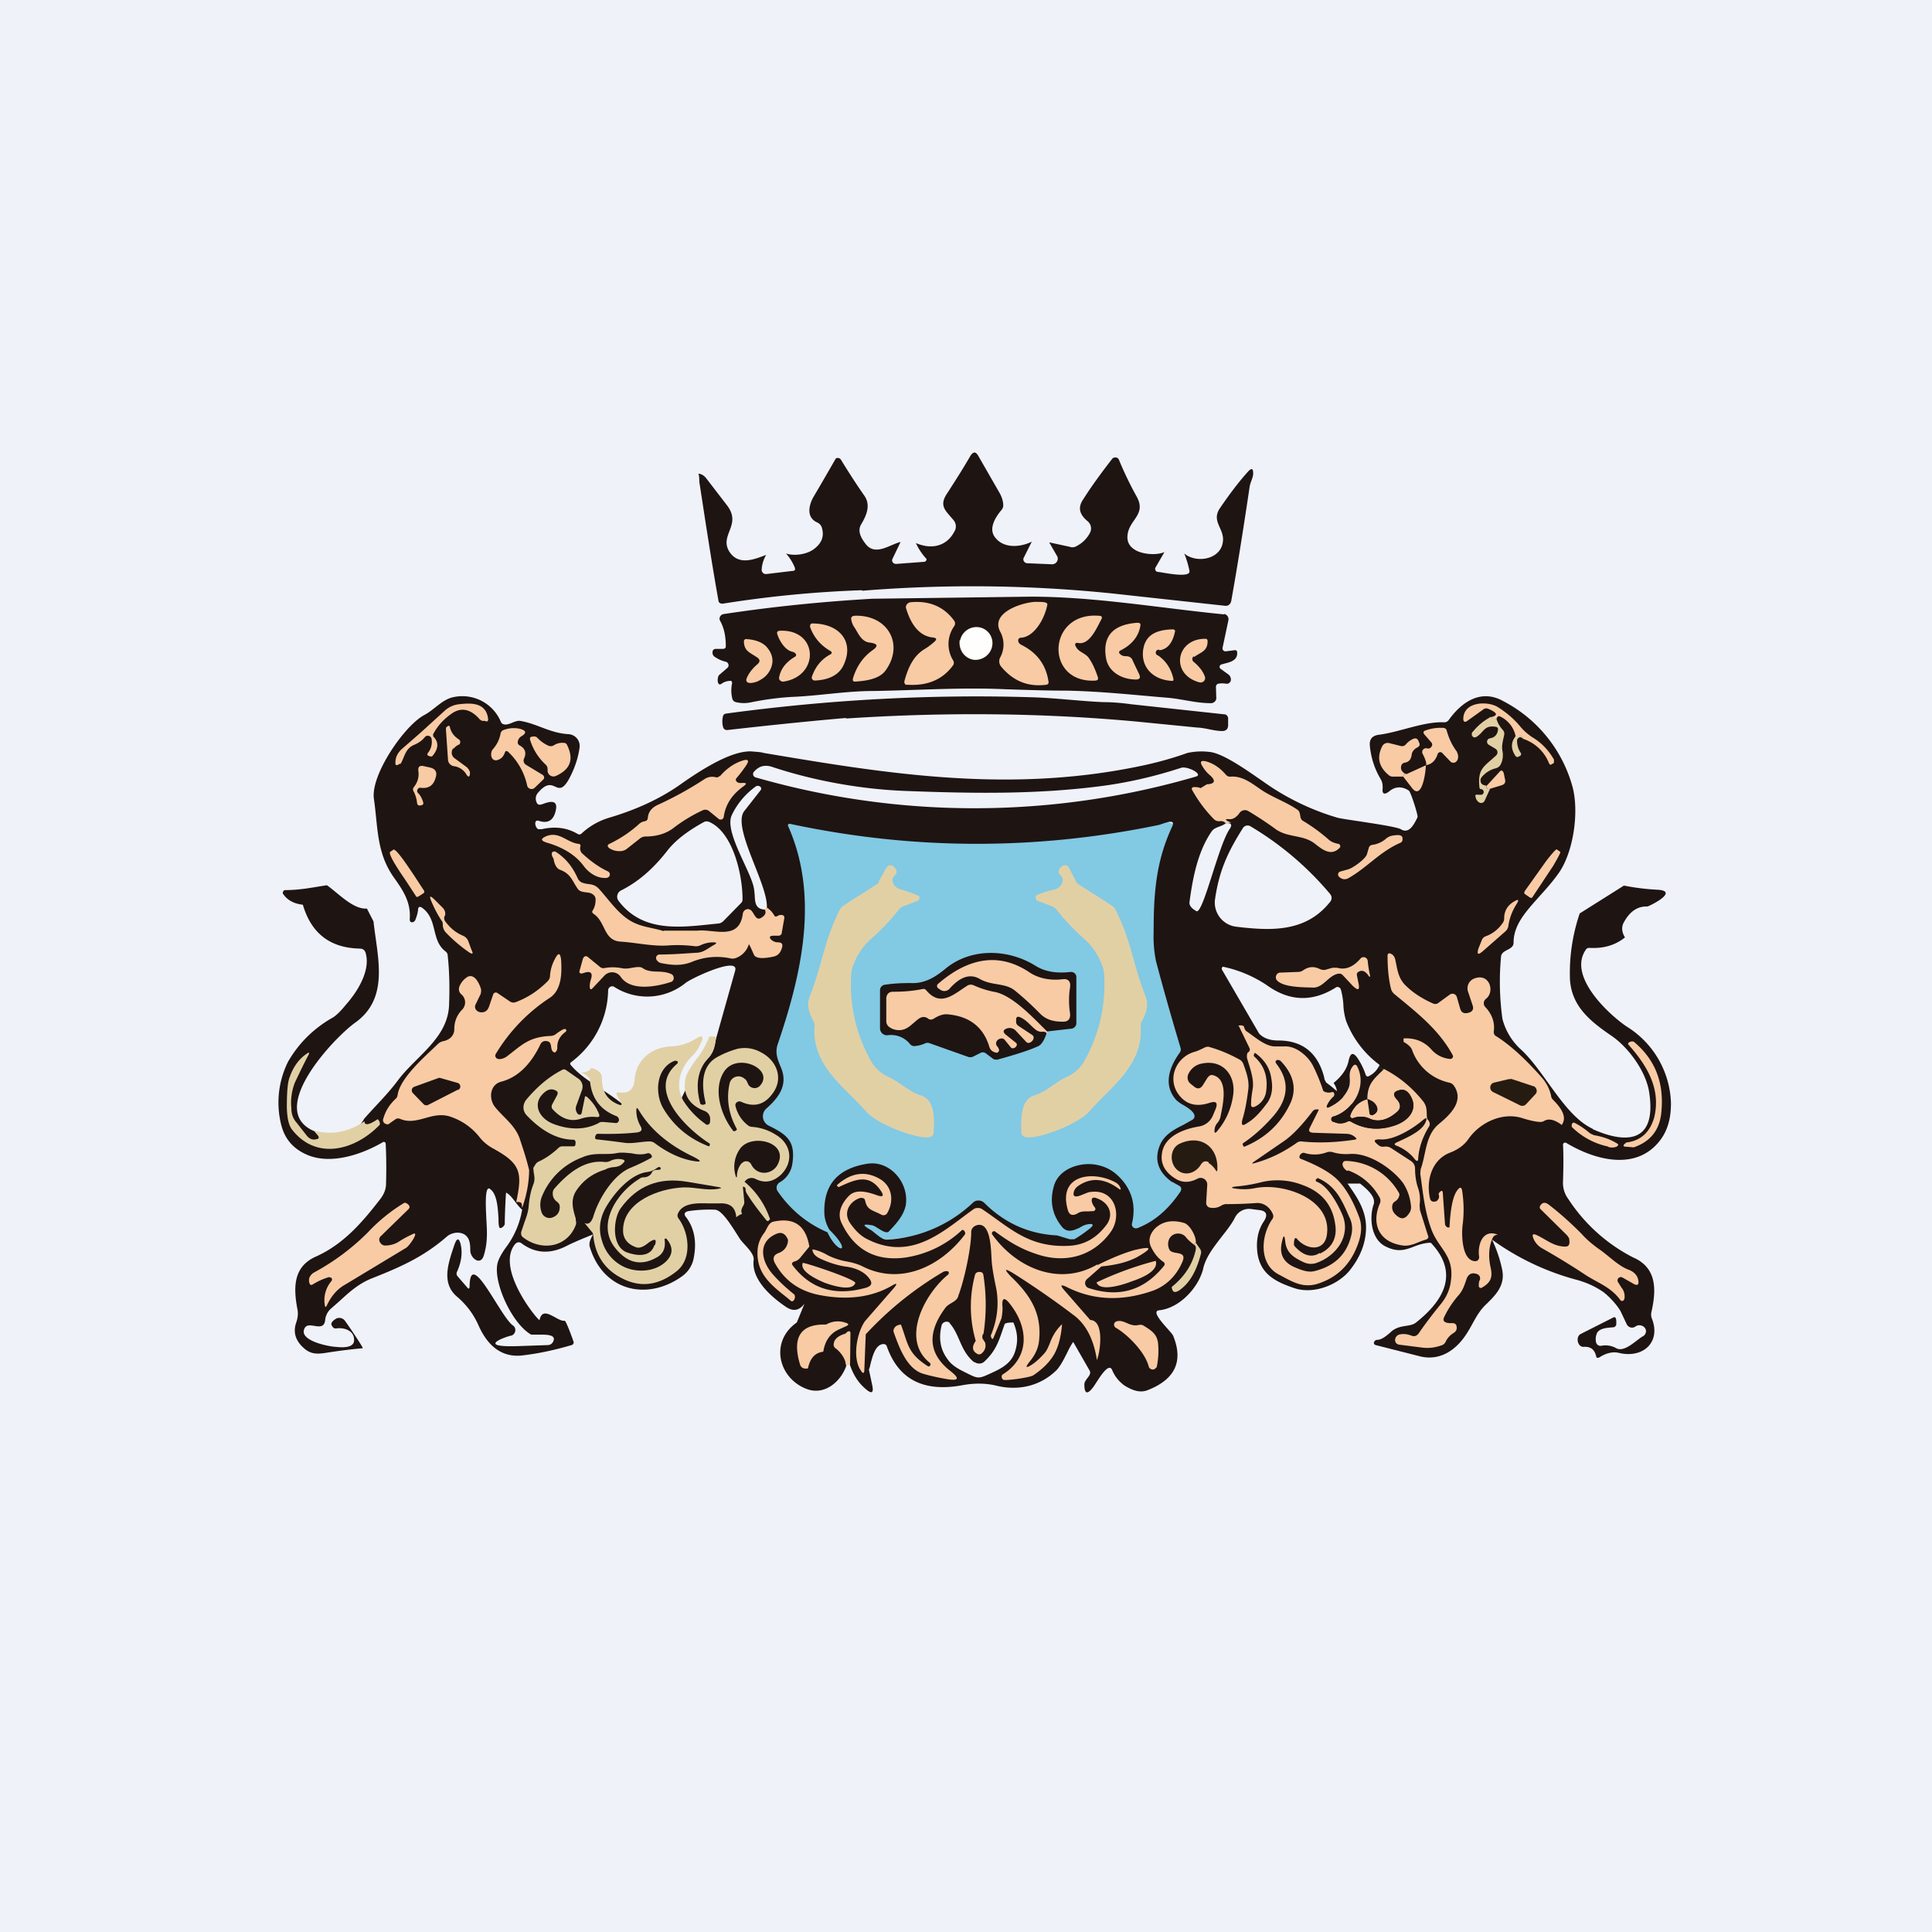
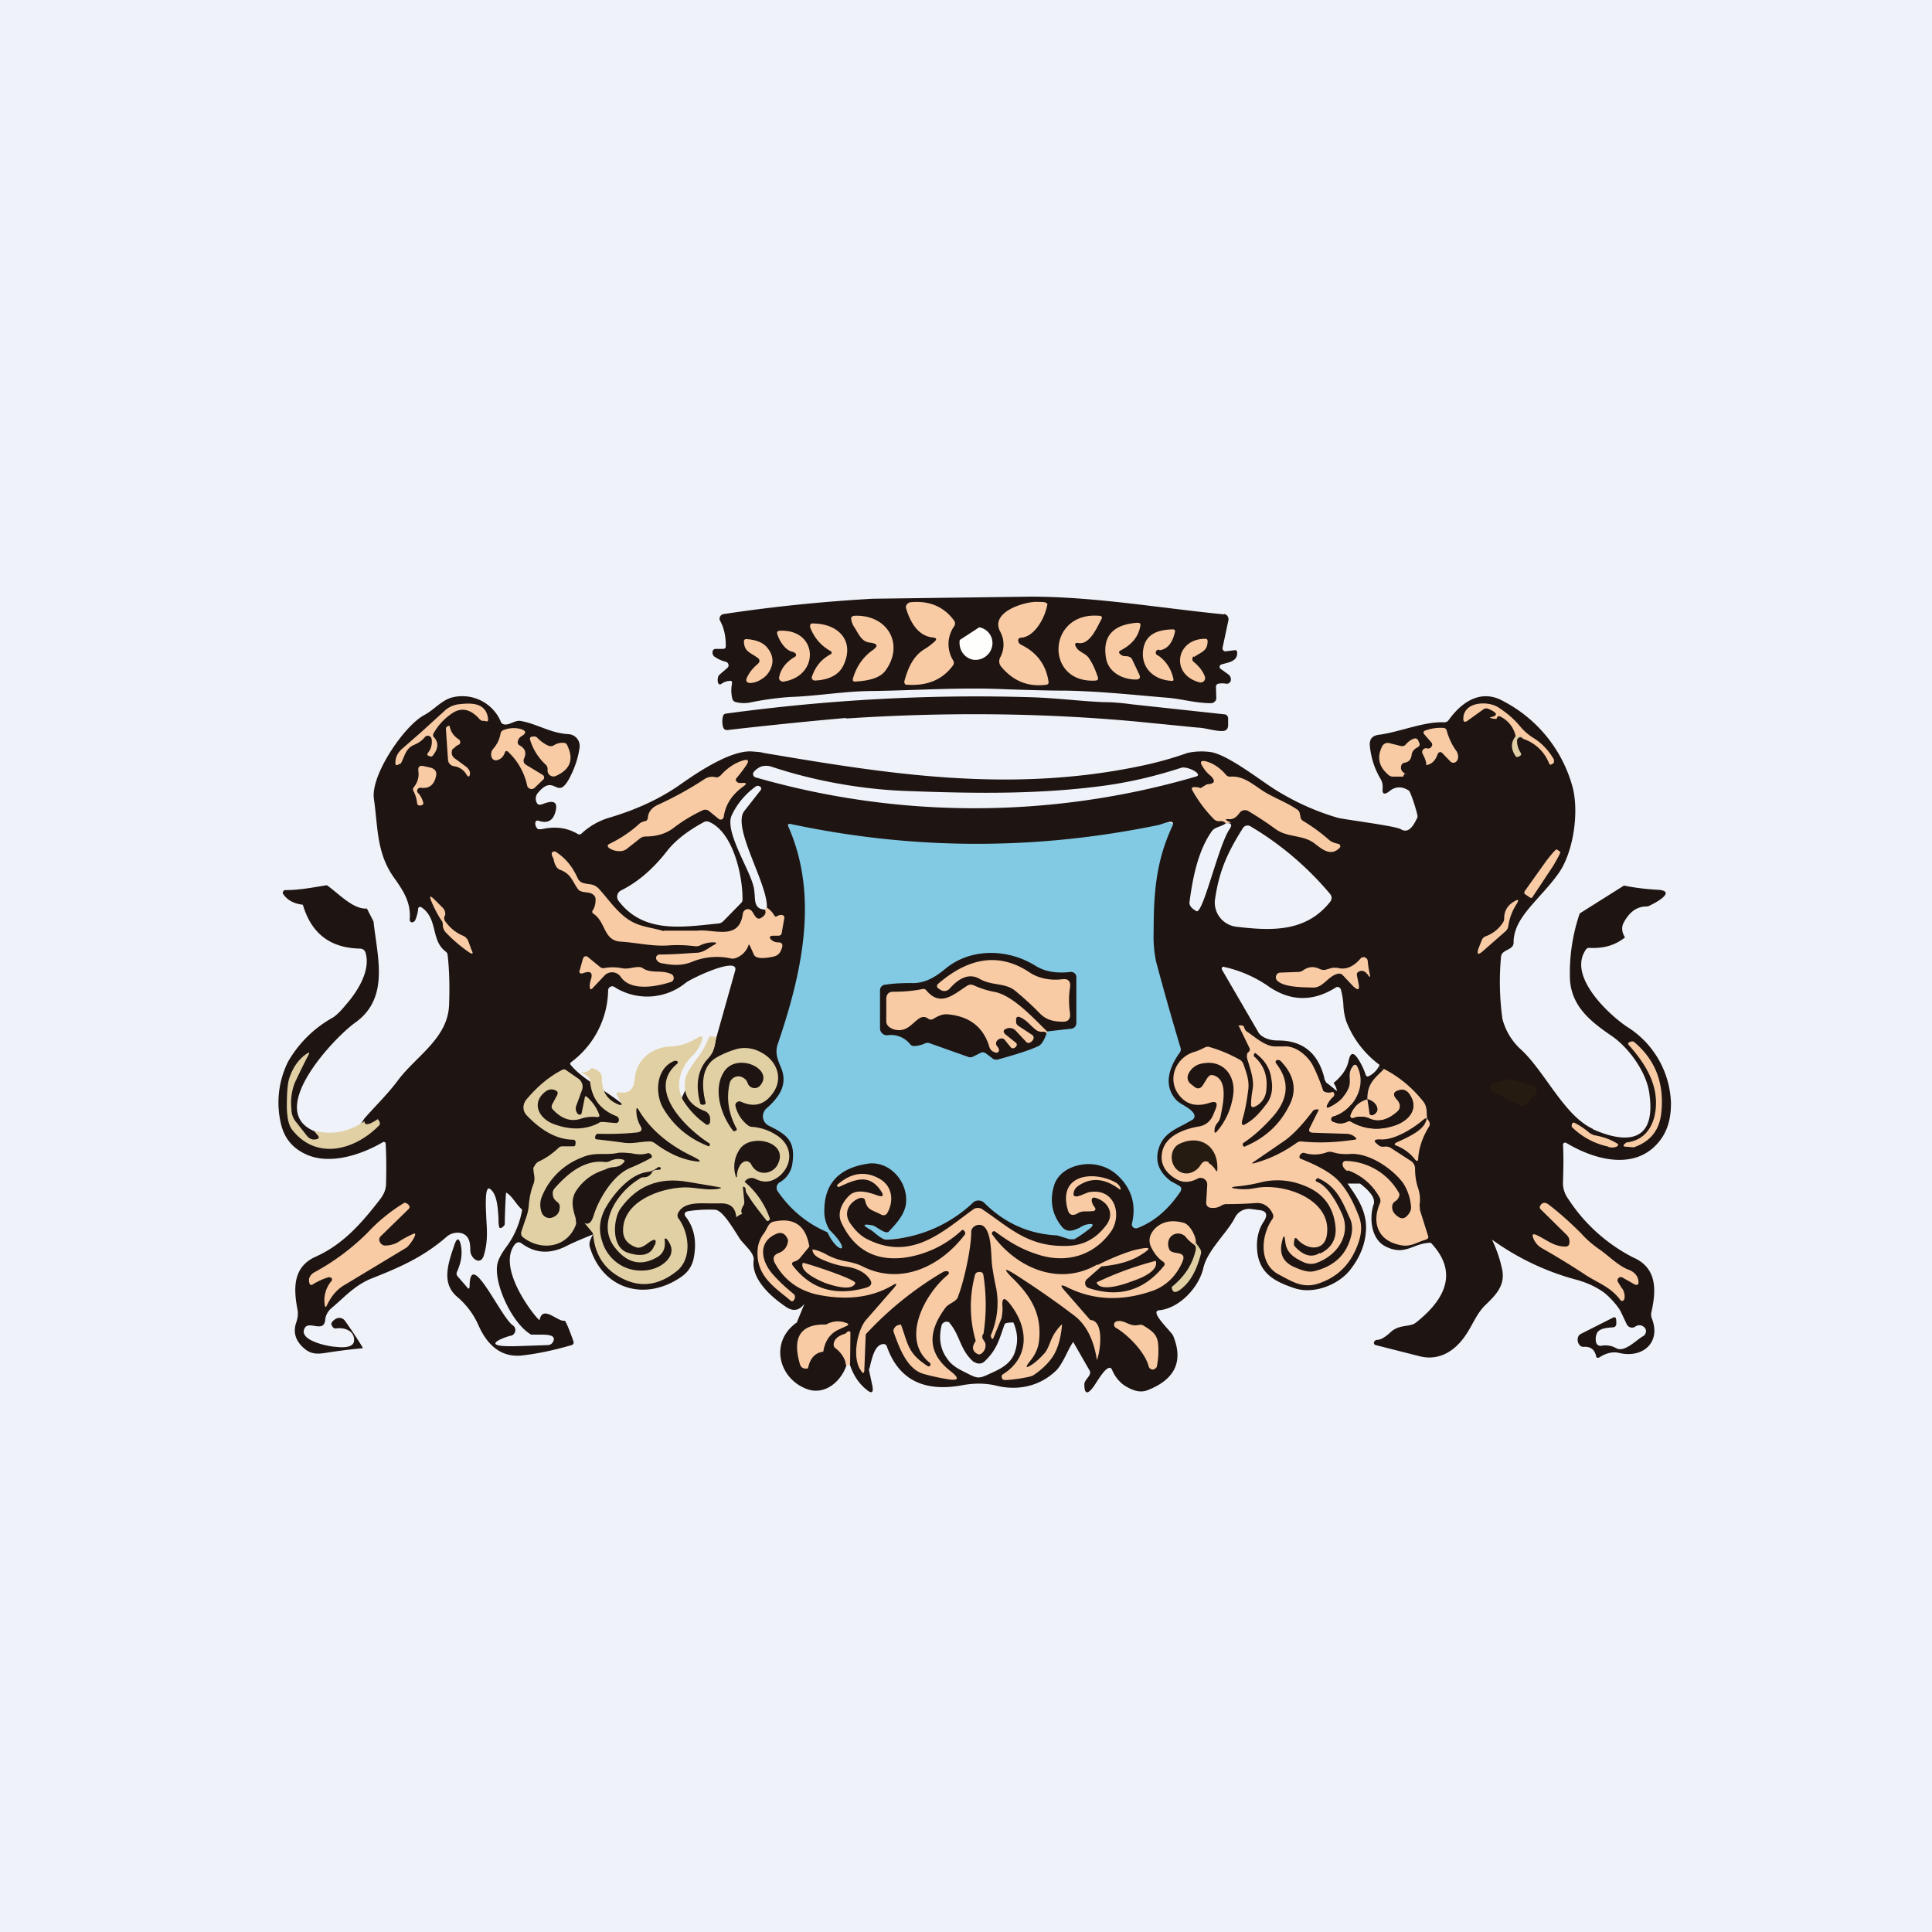
<svg xmlns="http://www.w3.org/2000/svg" viewBox="0 0 55.5 55.5">
  <path d="M 0,0 H 55.5 V 55.5 H 0 Z" fill="rgb(239, 242, 248)" />
  <path d="M 33.99,34.485 C 33.65,35.02 33.15,35.1 32.67,35.28 C 32.65,35.28 31.94,35.85 31.92,35.85 C 27.69,35.85 28.97,35.19 25.5,35.61 C 25.45,35.61 25.4,35.6 25.37,35.57 C 25.34,35.55 24.86,36.43 24.5,36.5 C 24.48,36.54 23.69,35.7 23.66,35.7 C 23.08,35.45 22.71,34.76 22.33,34.22 A 0.18,0.18 0 0,1 22.31,34.15 C 22.09,33.05 21.51,31.45 22,30 C 22.7,27.94 23.52,25.74 22.65,23.75 C 22.62,23.69 22.65,23.66 22.71,23.67 C 31,23 34.27,23.42 34,24 C 33.53,25 33.58,25.58 33.58,26.68 C 33.58,27.02 33.61,27.29 33.66,27.5 C 34.4,30.42 35.15,30.59 34.5,32.5 C 34.42,32.74 34.03,34.46 34,34.5 Z" fill="rgb(130, 201, 227)" />
  <path d="M 45.75,32.425 C 44.92,32.04 44.36,30.74 43.66,30.12 A 1.8,1.8 0 0,1 43.16,29.27 A 7.74,7.74 0 0,1 43.12,27.48 C 43.14,27.27 43.48,27.3 43.48,27.08 C 43.48,26.56 43.84,26.18 44.24,25.73 C 44.42,25.53 44.6,25.33 44.77,25.09 C 45.2,24.49 45.37,23.32 45.17,22.59 A 3.95,3.95 0 0,0 43.2,20.15 C 42.56,19.78 42,20.15 41.62,20.68 A 0.16,0.16 0 0,1 41.48,20.75 C 40.91,20.72 40.18,21.04 39.59,21.11 C 39.42,21.14 39.34,21.23 39.35,21.41 C 39.38,21.75 39.48,22.07 39.65,22.36 C 39.71,22.46 39.72,22.52 39.72,22.64 C 39.7,22.81 39.76,22.84 39.9,22.74 C 40.07,22.59 40.27,22.58 40.47,22.71 C 40.53,22.75 40.74,23.43 40.72,23.46 V 23.48 C 40.62,23.68 40.48,23.97 40.24,23.82 C 40.06,23.72 38.59,23.54 38.42,23.49 A 7.18,7.18 0 0,1 36.58,22.65 C 36.13,22.36 35.21,21.64 34.74,21.6 A 1.88,1.88 0 0,0 34.11,21.63 C 33.69,21.78 33.2,21.92 32.64,22.03 C 28.84,22.8 25.28,22.19 21.94,21.63 C 21.84,21.6 21.74,21.6 21.64,21.59 C 21.04,21.52 20.08,22.16 19.58,22.51 C 18.98,22.94 18.28,23.26 17.5,23.49 A 2,2 0 0,0 16.7,23.95 A 0.09,0.09 0 0,1 16.6,23.96 C 16.3,23.78 15.96,23.73 15.56,23.82 H 15.46 C 15.36,23.76 15.33,23.53 15.48,23.58 C 15.72,23.66 15.88,23.58 15.95,23.34 C 16.03,23.07 15.94,22.98 15.67,23.07 C 15.59,23.09 15.47,23.17 15.42,23.06 A 0.25,0.25 0 0,1 15.45,22.78 C 15.94,22.19 15.99,23.02 16.35,22.37 C 16.51,22.07 16.61,21.77 16.65,21.47 A 0.34,0.34 0 0,0 16.33,21.09 C 15.8,21.06 15.43,20.79 14.95,20.71 C 14.78,20.68 14.59,20.88 14.43,20.79 A 0.11,0.11 0 0,1 14.39,20.74 A 1.2,1.2 0 0,0 12.97,20.04 C 12.67,20.13 12.47,20.39 12.19,20.54 C 11.62,20.84 10.65,22.25 10.74,22.94 C 10.86,23.76 10.81,24.49 11.31,25.2 C 11.58,25.58 11.81,25.92 11.77,26.41 C 11.77,26.53 11.89,26.51 11.93,26.43 C 11.97,26.33 12,26.23 12.01,26.13 C 12.01,26.05 12.06,26.03 12.13,26.08 C 12.59,26.42 12.37,27.02 12.81,27.34 C 12.84,27.37 12.86,27.4 12.86,27.44 C 12.91,27.89 12.92,28.37 12.9,28.88 C 12.86,29.82 11.97,30.33 11.45,31.01 C 11.14,31.43 10.81,31.74 10.46,32.14 C 10.17,32.67 9.38,32.99 9.04,32.5 C 7.6,31.91 9.61,29.8 10.2,29.38 C 11.2,28.67 10.84,27.5 10.73,26.47 L 10.54,26.1 C 10.14,26.13 9.71,25.65 9.39,25.43 C 8.99,25.49 8.63,25.57 8.19,25.57 C 8.14,25.57 8.1,25.65 8.14,25.69 C 8.26,25.86 8.44,25.96 8.7,25.99 C 8.94,26.81 9.48,27.23 10.33,27.25 C 10.43,27.25 10.49,27.3 10.51,27.4 C 10.64,27.9 10.26,28.5 9.93,28.87 C 9.77,29.07 9.65,29.17 9.58,29.22 C 9.04,29.52 8.6,29.94 8.28,30.49 A 2.63,2.63 0 0,0 8.08,32.32 C 8.18,32.71 8.41,32.98 8.77,33.15 C 9.45,33.48 10.37,33.18 11,32.81 C 11.03,32.79 11.08,32.81 11.08,32.86 C 11.1,33.25 11.1,33.63 11.09,34 C 11.09,34.16 11.03,34.31 10.92,34.45 C 10.38,35.15 9.85,35.75 9.07,36.1 C 8.42,36.39 8.43,36.99 8.54,37.59 C 8.57,37.71 8.56,37.85 8.51,37.99 C 8.41,38.28 8.49,38.54 8.78,38.77 C 8.98,38.92 9.18,38.89 9.38,38.86 A 16,16 0 0,1 10.42,38.73 C 10.45,38.73 10.02,38.09 9.9,37.93 A 0.2,0.2 0 0,0 9.64,37.89 C 9.53,37.96 9.49,38.03 9.54,38.09 C 9.57,38.15 9.61,38.17 9.67,38.16 C 9.9,38.13 10.2,38.23 10.17,38.53 C 10.14,38.73 9.81,38.71 9.64,38.69 C 9.42,38.68 8.6,38.51 8.74,38.18 C 8.84,37.9 9.29,38.31 9.34,37.93 A 0.5,0.5 0 0,1 9.51,37.59 L 9.76,37.37 C 10.03,37.12 10.29,36.89 10.64,36.74 C 11.42,36.43 12.13,36.14 12.84,35.52 C 12.99,35.39 13.27,35.36 13.41,35.52 C 13.5,35.62 13.51,35.78 13.51,35.92 C 13.51,36.14 13.79,36.36 13.89,36.09 C 14.02,35.69 13.99,35.35 13.97,35 C 13.97,34.9 13.9,34.04 14.07,34.15 C 14.28,34.29 14.3,34.69 14.32,34.99 C 14.32,35.09 14.32,35.18 14.34,35.24 C 14.35,35.34 14.5,35.22 14.5,35.16 C 14.5,34.91 14.53,34.26 14.54,34.26 C 14.64,34.31 14.73,34.43 14.82,34.55 C 14.88,34.63 14.94,34.7 15,34.75 A 2.5,2.5 0 0,1 14.56,35.8 C 14.41,36 14.32,36.17 14.29,36.3 C 14.17,36.85 14.71,38.03 15.26,38.34 H 15.42 C 15.65,38.34 16,38.32 15.89,38.54 A 0.17,0.17 0 0,1 15.74,38.64 L 14.87,38.67 C 13.59,38.71 14.62,38.37 14.68,38.37 C 14.81,38.34 14.85,38.16 14.74,38.08 C 14.38,37.84 13.51,35.84 13.49,36.94 C 13.49,37.03 13.46,37.04 13.41,36.97 L 13.15,36.67 A 0.12,0.12 0 0,1 13.13,36.53 C 13.26,36.24 13.29,35.98 13.23,35.73 C 13.15,35.45 13.07,35.71 13.03,35.83 C 12.87,36.31 12.68,36.87 13.13,37.25 C 13.4,37.48 13.6,37.75 13.74,38.06 C 14.02,38.7 14.44,38.99 14.98,38.94 C 15.43,38.89 15.91,38.79 16.42,38.64 A 0.08,0.08 0 0,0 16.48,38.56 C 16.48,38.54 16.26,37.93 16.22,37.94 C 16.02,37.98 15.59,37.47 15.5,37.92 C 15.49,37.98 14.24,36.49 14.78,35.76 C 14.84,35.68 14.92,35.66 15,35.73 C 15.39,36.01 15.81,36.03 16.28,35.79 C 16.53,35.66 17.04,35.46 17.04,35.46 S 16.9,35.66 16.94,35.81 C 17.31,37.06 18.55,37.39 19.57,36.68 C 19.76,36.55 19.87,36.38 19.92,36.18 C 20.02,35.71 19.96,35.31 19.72,34.98 C 19.63,34.88 19.66,34.81 19.79,34.79 C 19.99,34.76 20.24,34.74 20.53,34.75 C 20.73,34.75 20.99,35.17 21.23,35.55 C 21.33,35.73 21.68,35.98 21.65,36.2 C 21.58,36.76 22.17,37.27 22.59,37.55 C 22.79,37.68 22.96,37.65 23.11,37.45 L 22.89,37.99 C 22.09,38.55 22.37,39.62 23.2,39.91 C 23.7,40.08 24.15,39.69 24.31,39.24 C 24.11,38.23 24.43,38.17 24.41,39.19 C 24.51,39.5 24.67,39.74 24.88,39.91 C 25.04,40.05 25.1,40.01 25.06,39.81 L 24.96,39.34 C 24.98,39.31 24.99,39.26 25,39.21 C 25.06,38.98 25.14,38.62 25.38,38.61 C 25.43,38.61 25.47,38.64 25.48,38.69 C 25.82,39.64 26.55,40 27.66,39.79 C 27.99,39.73 28.32,39.73 28.64,39.81 C 29.27,39.96 29.91,39.81 30.37,39.34 C 30.47,39.22 30.55,39.07 30.63,38.91 C 30.69,38.79 30.75,38.66 30.83,38.55 L 31.3,39.37 C 31.38,39.51 31.15,39.62 31.15,39.77 C 31.15,40.05 31.24,40.07 31.41,39.84 C 31.51,39.71 31.84,39.09 31.95,39.36 C 32.03,39.55 32.15,39.69 32.3,39.8 C 32.51,39.93 32.74,40.03 32.98,39.93 C 33.76,39.62 34,39.1 33.7,38.37 C 33.65,38.25 33,37.67 33.3,37.64 C 33.88,37.58 34.42,37 34.56,36.46 C 34.63,36.12 34.87,35.82 35.1,35.52 C 35.25,35.33 35.39,35.15 35.48,34.97 A 0.45,0.45 0 0,1 35.93,34.73 L 36.16,34.76 C 36.38,34.78 36.43,34.89 36.31,35.08 C 36.14,35.33 36.08,35.63 36.12,35.98 C 36.2,36.6 36.64,36.82 37.17,37 C 37.74,37.2 38.47,36.9 38.8,36.46 C 39.07,36.11 39.22,35.74 39.24,35.34 C 39.27,34.81 39,34.41 38.71,34 H 39.07 C 39.2,34.1 39.48,34.33 39.47,34.52 V 34.57 C 39.33,34.94 39.37,35.58 39.79,35.8 C 40.16,35.99 40.38,35.9 40.62,35.81 C 40.75,35.76 40.89,35.71 41.07,35.7 C 41.09,35.7 41.11,35.7 41.13,35.73 C 41.93,36.6 41.45,37.38 40.68,37.99 C 40.51,38.13 40.23,38.04 39.98,38.24 C 39.84,38.37 39.69,38.49 39.56,38.49 C 39.48,38.49 39.42,38.61 39.52,38.64 L 40.82,38.97 C 41.37,39.09 41.82,38.79 42.12,38.33 C 42.32,38.03 42.42,37.73 42.68,37.48 C 42.97,37.2 43.25,36.92 43.15,36.46 A 3.74,3.74 0 0,0 42.86,35.61 A 7.4,7.4 0 0,0 45.35,36.78 L 45.44,36.81 C 45.65,36.88 45.84,36.97 46.02,37.09 C 46.18,37.19 46.47,37.5 46.56,37.68 L 46.73,38.04 C 46.78,38.14 46.9,38.17 46.99,38.1 C 47.15,38 47.37,38.17 47.25,38.34 A 0.17,0.17 0 0,1 47.19,38.39 C 47.01,38.49 46.67,38.86 46.43,38.73 A 0.63,0.63 0 0,0 46,38.66 A 0.13,0.13 0 0,1 45.85,38.56 A 0.42,0.42 0 0,1 45.87,38.31 C 45.93,38.15 46.2,38.14 46.33,38.13 C 46.38,38.13 46.42,38.1 46.43,38.05 C 46.43,37.99 46.45,37.79 46.34,37.85 L 45.41,38.32 C 45.25,38.4 45.32,38.71 45.5,38.69 C 45.69,38.68 45.8,38.76 45.85,38.95 C 45.86,39.01 45.89,39.02 45.95,38.99 C 46.15,38.86 46.35,38.82 46.53,38.87 C 47.22,39.02 47.72,38.54 47.45,37.87 A 0.31,0.31 0 0,1 47.44,37.69 C 47.58,37.07 47.61,36.42 46.91,36.12 A 4.87,4.87 0 0,1 45.05,34.44 A 0.77,0.77 0 0,1 44.9,33.94 C 44.91,33.61 44.92,33.26 44.9,32.88 C 44.9,32.84 44.95,32.81 44.99,32.83 C 45.82,33.33 47.03,33.66 47.71,32.73 C 47.92,32.44 48.01,32.08 48,31.65 A 2.68,2.68 0 0,0 46.73,29.49 C 46.24,29.16 45.03,28.06 45.55,27.29 A 0.11,0.11 0 0,1 45.66,27.23 C 46.06,27.25 46.39,27.16 46.68,26.93 C 46.59,26.78 46.58,26.65 46.63,26.53 C 46.81,26.18 47.04,26.03 47.33,26.04 C 47.53,25.96 48.19,25.6 47.63,25.56 A 6.66,6.66 0 0,1 46.65,25.44 L 45.38,26.24 A 5.3,5.3 0 0,0 45.1,28.14 C 45.15,28.92 45.7,29.35 46.3,29.76 C 46.78,30.09 47.3,30.79 47.38,31.41 C 47.6,32.93 46.59,32.81 45.76,32.44 Z M 39.76,30.71 C 39.66,30.72 39.62,30.68 39.63,30.59 A 2.82,2.82 0 0,1 38.67,29.33 A 1.82,1.82 0 0,1 38.59,28.85 A 2.16,2.16 0 0,0 38.52,28.43 C 38.5,28.36 38.42,28.33 38.37,28.37 C 37.7,28.79 37.04,28.77 36.39,28.3 A 3.59,3.59 0 0,0 35.13,27.77 A 0.07,0.07 0 0,0 35.1,27.85 L 36.17,29.69 C 36.3,29.83 36.49,29.89 36.72,29.89 C 37.42,29.89 37.86,30.25 38.04,30.95 C 38.04,31 38.07,31.05 38.1,31.1 C 38.93,31.7 39.52,32.82 39.76,30.71 Z M 18.18,32 H 19.4 C 19.58,31.5 19.8,30.99 20.36,30.38 C 20.5,30.22 20.53,30.06 20.56,29.88 V 29.86 L 20.58,29.8 L 21.12,27.88 C 21.23,27.46 19.86,28.1 19.69,28.24 A 1.75,1.75 0 0,1 17.63,28.34 A 0.12,0.12 0 0,0 17.47,28.44 A 2.63,2.63 0 0,1 16.41,30.51 C 16.37,30.54 16.37,30.57 16.41,30.61 C 16.83,31.11 17.67,31.43 18.18,32 Z M 33.66,33.95 C 33.29,33.68 33.16,33.35 33.3,32.95 C 33.42,32.61 33.7,32.46 34,32.31 L 34.25,32.17 A 0.14,0.14 0 0,0 34.3,32.12 C 34.38,31.98 34.13,31.82 33.95,31.72 A 0.96,0.96 0 0,1 33.79,31.6 C 33.42,31.19 33.57,30.68 33.89,30.24 A 0.16,0.16 0 0,0 33.91,30.09 C 33.64,29.19 33.41,28.37 33.21,27.62 A 3.5,3.5 0 0,1 33.14,26.79 C 33.14,25.69 33.2,24.76 33.67,23.75 C 33.8,23.48 33.41,23.67 33.28,23.7 C 29.75,24.43 26.23,24.42 22.71,23.67 C 22.64,23.66 22.62,23.69 22.65,23.75 C 23.52,25.74 23.05,27.91 22.35,29.97 C 22.25,30.24 22.34,30.44 22.44,30.68 C 22.64,31.17 22.37,31.53 22.02,31.84 A 0.3,0.3 0 0,0 22.09,32.34 C 22.62,32.6 22.86,32.79 22.76,33.44 A 0.73,0.73 0 0,1 22.39,33.97 A 0.18,0.18 0 0,0 22.34,34.22 C 22.71,34.76 23.19,35.15 23.77,35.4 C 24.07,36.05 24.51,36 23.83,35.33 A 0.99,0.99 0 0,1 23.68,34.78 C 23.68,34.01 24.09,33.56 24.92,33.43 C 25.57,33.33 26.12,33.98 26.02,34.62 C 25.96,34.92 25.74,35.16 25.53,35.38 C 25.43,35.47 25.17,35.22 25.06,35.2 C 24.78,35.15 24.76,35.19 25.01,35.33 C 25.14,35.41 25.33,35.63 25.5,35.61 A 3.89,3.89 0 0,0 27.97,34.53 A 0.24,0.24 0 0,1 28.27,34.55 C 28.85,35.13 29.55,35.45 30.37,35.49 L 30.73,35.6 H 30.86 C 31.02,35.51 31.17,35.4 31.31,35.29 C 31.43,35.19 31.41,35.14 31.25,35.17 C 31.17,35.18 31.09,35.22 31.01,35.27 C 30.85,35.34 30.69,35.42 30.53,35.27 C 30.23,34.92 30.15,34.52 30.27,34.09 C 30.41,33.54 31.11,33.35 31.58,33.48 C 31.87,33.55 32.1,33.72 32.3,33.98 C 32.55,34.32 32.62,34.7 32.52,35.14 C 32.49,35.23 32.58,35.31 32.67,35.28 C 33.15,35.1 33.56,34.75 33.91,34.23 C 33.95,34.16 33.94,34.1 33.87,34.06 L 33.67,33.95 Z M 31.72,22.57 C 32.45,22.47 33.18,22.3 33.92,22.06 C 34.1,21.99 34.59,22.25 34.35,22.31 A 22.72,22.72 0 0,1 21.7,22.33 A 0.1,0.1 0 0,1 21.65,22.18 C 21.7,22.12 21.75,22.08 21.82,22.04 C 21.92,21.99 22.04,21.99 22.15,22.02 C 23.34,22.42 24.71,22.67 25.98,22.72 C 28.04,22.8 29.86,22.82 31.72,22.57 Z M 22.03,26.07 C 22.06,25.39 21.02,23.77 21.38,23.3 L 21.85,22.7 A 0.07,0.07 0 0,0 21.84,22.6 A 0.11,0.11 0 0,0 21.7,22.6 C 21.4,22.82 21.17,23.1 21.02,23.42 C 20.8,23.9 21.58,25.03 21.66,25.53 A 1,1 0 0,1 21.67,25.61 L 21.68,25.71 C 21.69,25.93 21.7,26.12 21.98,26.13 L 22.03,26.07 Z M 17.77,25.88 A 0.2,0.2 0 0,1 17.84,25.58 C 18.34,25.33 18.77,24.95 19.16,24.45 C 19.39,24.15 19.75,23.87 20.23,23.61 C 20.27,23.59 20.33,23.59 20.37,23.61 C 21.07,23.91 21.34,25.18 21.33,25.85 C 21.33,25.89 21.31,25.92 21.28,25.95 L 20.78,26.46 A 0.23,0.23 0 0,1 20.63,26.53 C 19.62,26.63 18.49,26.83 17.77,25.88 Z M 35.21,23.65 C 35.1,23.75 34.9,23.75 34.81,23.88 C 34.41,24.45 34.26,25.23 34.17,25.92 C 34.16,26.01 34.23,26.1 34.38,26.18 C 34.58,26.18 35,24.3 35.32,23.82 C 35.42,23.68 35.35,23.63 35.21,23.65 Z M 38.2,25.67 C 38.27,25.75 38.27,25.84 38.2,25.92 C 37.5,26.79 36.5,26.74 35.5,26.62 A 0.7,0.7 0 0,1 34.9,25.86 C 35.02,25 35.28,24.46 35.71,23.78 A 0.16,0.16 0 0,1 35.91,23.73 A 8.93,8.93 0 0,1 38.2,25.67 Z M 27.28,38.01 C 27.58,38.35 27.58,38.8 27.98,39.13 H 28 C 28.09,39.19 28.2,39.18 28.27,39.12 C 28.65,38.77 28.71,38.45 28.86,38.04 C 28.87,38.01 28.96,37.99 29.11,37.99 C 29.23,38.26 29.25,38.52 29.17,38.79 C 29.07,39.17 28.75,39.32 28.44,39.46 C 28.1,39.62 28.08,39.6 27.74,39.43 C 27.54,39.33 27.34,39.23 27.21,39.03 C 27.01,38.76 26.96,38.44 27.05,38.07 C 27.08,37.97 27.22,37.93 27.29,38.01 Z" fill="rgb(30, 20, 18)" fill-rule="evenodd" />
-   <path d="M 44.85,32.305 C 44.66,32.17 44.5,32.12 44.36,32.2 A 0.22,0.22 0 0,1 44.23,32.23 C 44.08,32.22 43.93,32.18 43.76,32.13 C 43.19,31.93 42.53,32.23 42.19,32.71 C 42.07,32.89 41.89,33.02 41.66,33.11 C 41.13,33.31 40.96,33.91 41.08,34.43 C 41.09,34.48 41.13,34.52 41.18,34.52 S 41.28,34.51 41.3,34.47 C 41.34,34.43 41.35,34.37 41.33,34.32 V 34.28 C 41.41,34.18 41.45,34.18 41.45,34.32 L 41.51,35.16 C 41.51,35.2 41.54,35.23 41.58,35.26 H 41.61 C 41.63,35.27 41.64,35.26 41.64,35.25 C 41.67,34.66 41.75,34.3 41.9,34.15 C 41.95,34.1 41.98,34.11 42,34.19 C 42.05,34.51 42.06,34.83 42.02,35.16 C 41.98,35.42 41.98,36.22 42.38,36.23 C 42.45,36.23 42.5,36.17 42.49,36.1 C 42.44,35.76 42.59,35.29 43.03,35.47 C 42.95,35.47 42.89,35.51 42.86,35.61 C 42.76,35.86 42.76,36.13 42.82,36.41 C 42.89,36.71 42.81,36.85 42.57,36.99 A 0.06,0.06 0 0,1 42.48,36.95 C 42.48,36.89 42.48,36.83 42.51,36.77 A 0.13,0.13 0 0,0 42.43,36.6 C 42.29,36.55 42.2,36.59 42.14,36.71 C 42.07,36.91 42.03,37.07 41.88,37.23 C 41.72,37.42 41.58,37.63 41.48,37.85 C 41.41,38.02 41.65,38.01 41.73,38.01 C 41.79,38.01 41.83,38.04 41.84,38.09 C 41.86,38.17 41.84,38.24 41.76,38.29 A 0.6,0.6 0 0,0 41.53,38.54 A 0.19,0.19 0 0,1 41.43,38.64 C 41.24,38.71 41.05,38.74 40.84,38.71 L 40.21,38.63 C 40.01,38.61 40.05,38.35 40.23,38.33 C 40.33,38.31 40.45,38.33 40.55,38.37 C 40.63,38.4 40.69,38.38 40.75,38.31 C 40.94,38.03 41.15,37.76 41.35,37.51 C 41.54,37.29 41.65,37.06 41.68,36.79 C 41.78,36.06 41.33,35.88 41.12,35.32 C 40.92,34.78 40.88,34.27 40.8,33.72 L 40.81,33.59 C 40.97,33.16 40.94,32.63 41.32,32.3 C 41.65,32.03 42.08,31.63 41.76,31.18 A 0.22,0.22 0 0,0 41.63,31.1 A 1.46,1.46 0 0,1 40.56,30.15 C 40.53,30.08 40.45,30 40.32,29.93 V 29.83 C 40.64,29.81 40.92,29.92 41.12,30.15 A 0.8,0.8 0 0,0 41.66,30.42 C 41.72,30.42 41.76,30.36 41.73,30.31 C 41.33,29.57 40.7,29.09 40.06,28.56 A 0.3,0.3 0 0,1 39.96,28.41 C 39.89,28.13 39.86,27.81 39.86,27.46 C 39.86,27.39 39.9,27.37 39.96,27.4 C 40.02,27.43 40.06,27.48 40.08,27.56 C 40.14,27.83 40.16,28.1 40.38,28.31 C 40.58,28.51 40.84,28.68 41.15,28.82 C 41.21,28.85 41.27,28.85 41.32,28.81 L 41.65,28.57 A 0.13,0.13 0 0,1 41.85,28.64 L 41.95,28.99 L 41.98,29.05 C 42.05,29.13 42.14,29.11 42.23,29.08 C 42.31,29.04 42.33,28.98 42.31,28.9 L 42.17,28.48 A 0.3,0.3 0 0,1 42.35,28.11 C 42.79,27.94 42.95,28.49 42.69,28.69 A 0.16,0.16 0 0,0 42.66,28.92 C 42.86,29.13 42.95,29.37 42.91,29.64 C 42.91,29.69 42.93,29.74 42.97,29.76 C 43.37,30.01 43.8,30.4 44.27,30.93 C 44.43,31.11 44.52,31.29 44.56,31.49 C 44.56,31.53 44.59,31.57 44.62,31.6 C 44.92,31.9 45,32.13 44.86,32.32 Z M 15.2,33.6 C 15.2,33.93 15.14,34.3 15,34.7 L 14.99,34.6 C 14.99,34.56 14.96,34.54 14.91,34.53 H 14.83 C 15.01,33.68 14.96,33.43 14.18,33 C 14.01,32.91 13.88,32.8 13.77,32.66 A 1.77,1.77 0 0,0 12.97,32.09 C 12.42,31.88 12,32.36 11.49,32.14 A 0.14,0.14 0 0,0 11.35,32.16 L 11.15,32.3 A 0.18,0.18 0 0,1 11.05,32.27 A 0.11,0.11 0 0,1 11.01,32.14 C 11.07,31.92 11.19,31.73 11.36,31.57 A 0.17,0.17 0 0,0 11.42,31.47 C 11.48,30.97 12.22,30.34 12.58,29.99 C 12.62,29.95 12.68,29.92 12.73,29.91 C 12.9,29.88 13.05,29.76 13.05,29.57 C 13.05,29.34 13.13,29.15 13.28,29 A 0.3,0.3 0 0,0 13.27,28.58 C 13.17,28.5 13.16,28.4 13.22,28.29 C 13.26,28.21 13.32,28.14 13.39,28.09 A 0.19,0.19 0 0,1 13.52,28.04 C 13.67,28.05 13.77,28.26 13.81,28.39 C 13.83,28.44 13.82,28.49 13.81,28.55 L 13.66,28.86 C 13.61,28.97 13.7,29.07 13.81,29.08 C 13.93,29.09 14.01,29.03 14.05,28.91 L 14.17,28.56 A 0.08,0.08 0 0,1 14.28,28.52 L 14.65,28.77 C 14.7,28.8 14.75,28.81 14.81,28.79 C 15.16,28.66 15.46,28.46 15.73,28.19 C 15.77,28.15 15.8,28.09 15.8,28.04 C 15.81,27.86 15.86,27.7 15.94,27.55 C 16.04,27.35 16.1,27.37 16.12,27.59 C 16.14,27.94 16.14,28.43 15.8,28.66 A 5,5 0 0,0 14.24,30.28 A 0.09,0.09 0 0,0 14.24,30.37 C 14.3,30.48 14.5,30.4 14.57,30.34 C 14.99,30.02 15.19,29.79 15.8,29.76 C 15.88,29.76 15.95,29.73 16,29.68 C 16.08,29.63 16.14,29.58 16.21,29.56 H 16.24 C 16.26,29.57 16.27,29.59 16.27,29.61 L 16.25,29.64 C 16.08,29.76 16,29.92 16.01,30.1 C 16.01,30.14 16,30.18 15.96,30.22 C 15.96,30.23 15.94,30.24 15.92,30.23 C 15.78,30.18 15.89,29.94 15.72,29.91 C 15.62,29.89 15.55,29.93 15.51,30.03 C 15.23,30.6 14.86,30.95 14.41,31.07 C 14.07,31.15 14.03,31.56 14.22,31.8 C 14.46,32.1 14.77,32.3 14.92,32.68 C 15.02,32.98 15.12,33.28 15.2,33.61 Z" fill="rgb(249, 203, 164)" />
  <path d="M 35.57,29.465 C 35.64,29.45 35.68,29.45 35.73,29.48 C 35.75,29.54 35.76,29.6 35.83,29.64 C 36.05,29.79 36.36,30.07 36.64,30.06 H 36.9 C 37.24,30.04 37.6,30.36 37.73,30.64 A 5.15,5.15 0 0,1 38.01,31.33 C 38.02,31.35 38.05,31.36 38.07,31.37 A 0.3,0.3 0 0,0 38.27,31.37 C 38.33,31.37 38.34,31.42 38.32,31.49 A 0.87,0.87 0 0,0 38.13,31.74 C 38.1,31.82 38.12,31.84 38.19,31.8 C 38.46,31.67 38.64,31.5 38.74,31.26 C 38.84,31.01 38.68,30.84 38.89,30.61 A 0.06,0.06 0 0,1 38.99,30.62 C 39.28,31.18 38.89,31.88 38.33,32.07 A 0.08,0.08 0 0,0 38.33,32.23 C 38.45,32.29 38.58,32.28 38.71,32.22 A 0.1,0.1 0 0,1 38.81,32.22 C 39.21,32.45 39.63,32.48 40.07,32.33 C 40.46,32.2 40.77,31.86 40.5,31.45 C 40.43,31.34 40.34,31.29 40.23,31.31 C 40.03,31.35 39.99,31.44 40.13,31.59 C 40.25,31.72 40.25,31.84 40.13,31.94 C 39.92,32.13 39.64,32.26 39.36,32.14 A 0.62,0.62 0 0,0 38.87,32.12 H 38.84 A 0.06,0.06 0 0,1 38.79,32.04 A 0.7,0.7 0 0,1 39.28,31.58 L 39.34,31.97 C 39.34,32.02 39.4,32.05 39.44,32.03 C 39.58,31.96 39.6,31.86 39.52,31.73 C 39.48,31.66 39.4,31.61 39.28,31.58 C 39.28,31.14 39.46,31 39.76,30.71 C 40.19,30.93 40.56,31.24 40.86,31.61 C 41,31.77 40.98,31.91 40.99,32.08 C 40.99,32.12 41,32.15 41.03,32.18 C 41.08,32.25 41.09,32.31 41.04,32.38 C 40.86,32.68 40.76,32.98 40.74,33.28 C 40.74,33.36 40.71,33.37 40.65,33.31 C 40.52,33.14 40.35,33.01 40.14,32.92 C 40.04,32.89 40.04,32.85 40.14,32.81 C 40.37,32.7 40.84,32.51 40.95,32.24 C 41.01,32.11 40.98,32.09 40.87,32.18 C 40.59,32.42 40.03,32.77 39.64,32.73 C 39.47,32.73 39.44,32.77 39.58,32.88 C 39.63,32.93 39.69,32.95 39.76,32.94 C 39.83,32.93 39.9,32.94 39.96,32.98 L 40.53,33.35 A 0.26,0.26 0 0,1 40.65,33.57 C 40.65,33.77 40.68,33.97 40.74,34.14 A 1,1 0 0,1 40.78,34.61 L 40.79,34.76 L 41.02,35.49 C 41.05,35.55 41.02,35.59 40.96,35.61 C 40.71,35.68 40.52,35.83 40.24,35.77 C 39.58,35.65 39.4,35.12 39.64,34.57 A 0.2,0.2 0 0,0 39.62,34.38 A 1.67,1.67 0 0,0 38.72,33.62 C 38.72,33.65 38.69,33.64 38.64,33.59 C 38.58,33.53 38.56,33.47 38.57,33.42 C 38.58,33.38 38.61,33.35 38.66,33.35 A 1.8,1.8 0 0,1 40.17,34.24 C 40.2,34.28 40.21,34.32 40.19,34.37 A 0.26,0.26 0 0,1 40.08,34.51 A 0.17,0.17 0 0,0 40,34.61 C 39.97,34.74 40.02,34.85 40.16,34.95 C 40.26,35.02 40.34,35.01 40.42,34.93 C 40.51,34.83 40.55,34.75 40.53,34.62 A 1.44,1.44 0 0,0 40.31,33.99 C 40.02,33.59 39.34,33.11 38.78,33.15 C 38.61,33.16 38.45,33.15 38.29,33.1 A 0.28,0.28 0 0,0 38.12,33.1 A 1,1 0 0,1 37.47,33.12 C 37.37,33.09 37.27,33.26 37.37,33.29 C 37.85,33.48 38.19,33.67 38.4,33.87 C 38.65,34.11 38.87,34.49 39.05,34.98 C 39.12,35.18 39.12,35.41 39.03,35.68 C 38.84,36.25 38.49,36.64 37.96,36.84 C 37.47,37.04 37.16,36.84 36.75,36.62 C 36.15,36.32 36.22,35.49 36.55,35.02 A 0.14,0.14 0 0,0 36.57,34.89 C 36.49,34.69 36.31,34.54 36.08,34.56 C 35.8,34.58 35.53,34.59 35.25,34.59 A 0.28,0.28 0 0,0 35.09,34.63 A 0.45,0.45 0 0,1 34.75,34.69 A 0.14,0.14 0 0,1 34.65,34.54 L 34.68,34.04 C 34.69,33.89 34.53,33.79 34.4,33.86 C 34.17,33.98 33.96,33.98 33.77,33.86 C 33.47,33.68 33.33,33.43 33.38,33.13 C 33.45,32.63 34.02,32.43 34.44,32.36 A 0.52,0.52 0 0,0 34.84,32.05 L 34.92,31.86 C 34.99,31.68 34.94,31.62 34.75,31.68 C 34.33,31.82 34.02,31.71 33.81,31.37 C 33.55,30.92 33.81,30.37 34.3,30.22 C 34.41,30.19 34.51,30.14 34.61,30.09 C 34.66,30.07 34.71,30.06 34.75,30.08 C 35.07,30.17 35.36,30.3 35.63,30.45 C 35.67,30.48 35.7,30.52 35.72,30.57 C 35.8,30.8 35.89,31.03 35.86,31.29 C 35.82,31.61 35.77,31.9 35.69,32.16 C 35.65,32.33 35.69,32.36 35.83,32.26 C 36.05,32.13 36.23,31.92 36.42,31.66 C 36.54,31.47 36.57,31.25 36.52,30.98 C 36.48,30.68 36.32,30.44 36.06,30.25 C 36.03,30.24 36,30.33 36.03,30.35 C 36.33,30.62 36.43,30.95 36.37,31.37 A 0.56,0.56 0 0,1 36.07,31.78 C 35.97,31.83 35.93,31.8 35.94,31.7 C 35.94,31.57 35.96,31.44 35.98,31.31 C 36.04,31.03 35.91,30.69 35.83,30.42 A 0.26,0.26 0 0,1 35.83,30.27 C 35.83,30.25 35.84,30.24 35.86,30.23 C 35.9,30.19 35.92,30.15 35.89,30.1 L 35.59,29.48 Z M 46.93,32.96 L 46.7,32.94 C 46.63,32.94 46.62,32.91 46.67,32.86 L 46.72,32.82 C 47.14,32.77 47.4,32.52 47.52,32.1 C 47.72,31.28 47.31,30.6 46.78,30.01 C 46.73,29.95 46.88,29.89 46.94,29.93 C 47.56,30.45 47.82,31.13 47.72,32 C 47.66,32.48 47.4,32.8 46.93,32.96 Z" fill="rgb(249, 203, 164)" />
  <path d="M 9.03,32.485 C 9.54,32.61 10.02,32.52 10.47,32.21 C 10.47,32.34 10.6,32.32 10.85,32.15 C 10.9,32.2 10.92,32.25 10.91,32.31 C 10.21,33.04 9.09,33.35 8.39,32.45 C 8.29,32.32 8.25,32.11 8.24,31.82 C 8.24,31.38 8.26,31.08 8.33,30.92 C 8.43,30.64 8.59,30.42 8.81,30.27 C 8.88,30.22 8.9,30.23 8.86,30.31 C 8.72,30.57 8.6,30.83 8.47,31.1 A 1.6,1.6 0 0,0 8.37,31.84 C 8.37,32 8.42,32.14 8.52,32.25 L 8.81,32.62 C 8.89,32.72 8.99,32.76 9.11,32.72 C 9.16,32.71 9.17,32.68 9.14,32.63 L 9.04,32.5 Z" fill="rgb(226, 208, 165)" />
  <path d="M 39.62,30.585 C 39.63,30.68 39.67,30.72 39.76,30.71 C 39.46,31 39.28,31.14 39.28,31.58 A 0.7,0.7 0 0,0 38.79,32.04 A 0.06,0.06 0 0,0 38.81,32.11 A 0.06,0.06 0 0,0 38.87,32.12 A 0.62,0.62 0 0,1 39.36,32.14 C 39.64,32.26 39.92,32.13 40.14,31.94 C 40.24,31.84 40.24,31.72 40.14,31.59 C 39.99,31.44 40.03,31.35 40.23,31.31 C 40.33,31.29 40.43,31.34 40.5,31.45 C 40.77,31.86 40.46,32.2 40.07,32.33 C 39.63,32.48 39.21,32.45 38.82,32.23 A 0.1,0.1 0 0,0 38.71,32.22 A 0.43,0.43 0 0,1 38.32,32.23 A 0.08,0.08 0 0,1 38.32,32.07 C 38.9,31.88 39.28,31.18 38.98,30.62 A 0.06,0.06 0 0,0 38.88,30.61 C 38.68,30.84 38.84,31.01 38.74,31.26 C 38.64,31.49 38.46,31.67 38.19,31.8 C 38.12,31.83 38.09,31.81 38.13,31.74 C 38.17,31.65 38.23,31.57 38.33,31.49 C 38.43,31.42 38.43,31.29 38.31,31.11 C 38.55,30.91 38.69,30.71 38.74,30.48 C 38.79,30.23 38.88,30.21 39.02,30.43 C 39.11,30.57 39.18,30.72 39.23,30.87 C 39.25,30.92 39.28,30.94 39.33,30.91 A 0.64,0.64 0 0,0 39.63,30.59 Z" fill="rgb(30, 20, 18)" />
  <path d="M 39.27,31.565 C 39.4,31.61 39.48,31.66 39.52,31.73 C 39.6,31.86 39.58,31.96 39.44,32.03 A 0.07,0.07 0 0,1 39.35,32 A 0.07,0.07 0 0,1 39.34,31.97 L 39.28,31.58 Z" fill="rgb(30, 20, 18)" />
  <path d="M 46.19,32.935 C 45.79,32.85 45.43,32.65 45.15,32.37 C 45.15,32.32 45.15,32.28 45.17,32.27 C 45.19,32.25 45.22,32.24 45.24,32.26 C 45.4,32.34 45.54,32.44 45.68,32.56 L 45.79,32.61 C 46.03,32.65 46.24,32.72 46.44,32.84 C 46.5,32.87 46.5,32.9 46.44,32.94 A 0.36,0.36 0 0,1 46.21,32.95 Z" fill="rgb(249, 203, 164)" />
  <path d="M 20.57,29.785 L 20.38,29.77 C 20.28,30.01 20.17,30.23 20.01,30.42 C 19.83,30.67 19.71,30.86 19.69,30.99 C 19.61,31.43 19.79,31.74 20.23,31.91 A 0.25,0.25 0 0,1 20.4,32.12 V 32.14 C 20.4,32.21 20.41,32.31 20.31,32.31 C 20.3,32.31 20.28,32.31 20.27,32.29 A 2.34,2.34 0 0,1 19.67,31.68 C 19.37,31.25 19.52,30.7 19.87,30.35 C 19.98,30.25 20.07,30.12 20.13,29.97 C 20.23,29.77 20.18,29.72 19.99,29.84 C 19.76,29.98 19.52,30.05 19.28,30.06 C 18.73,30.08 18.28,30.43 18.23,31.01 C 18.21,31.3 18.06,31.42 17.79,31.38 C 17.71,31.38 17.69,31.4 17.73,31.47 L 17.83,31.66 C 17.88,31.74 17.86,31.76 17.77,31.73 C 17.42,31.59 17.29,31.33 17.29,30.97 C 17.29,30.83 17.19,30.73 16.99,30.68 C 16.93,30.77 16.83,30.81 16.69,30.81 C 16.77,30.84 16.84,30.88 16.89,30.93 C 16.93,30.96 16.95,31 16.95,31.05 C 16.99,31.54 17.24,31.88 17.7,32.06 C 17.73,32.07 17.75,32.09 17.76,32.11 C 17.78,32.13 17.78,32.16 17.78,32.19 C 17.76,32.24 17.73,32.27 17.67,32.26 L 17.33,32.23 C 17.28,32.23 17.23,32.23 17.2,32.26 C 16.82,32.46 16.37,32.47 15.88,32.28 C 15.46,32.11 15.26,31.66 15.68,31.35 C 15.78,31.28 15.88,31.28 15.97,31.33 C 16.02,31.35 16.03,31.39 16.01,31.45 L 15.86,31.73 C 15.84,31.78 15.84,31.83 15.88,31.87 C 16.13,32.14 16.39,32.23 16.68,32.14 C 16.82,32.09 16.98,32.07 17.15,32.09 C 17.21,32.09 17.23,32.07 17.21,32.01 A 1.25,1.25 0 0,0 16.86,31.51 C 16.82,31.48 16.8,31.49 16.8,31.53 L 16.71,31.97 L 16.7,32 A 0.07,0.07 0 0,1 16.6,32 A 0.23,0.23 0 0,1 16.56,31.75 L 16.72,31.31 A 0.28,0.28 0 0,0 16.62,30.99 L 16.26,30.74 A 0.1,0.1 0 0,0 16.14,30.74 C 15.75,30.94 15.41,31.24 15.11,31.6 C 15.01,31.74 15.01,31.91 15.13,32.04 C 15.56,32.49 16,32.73 16.45,32.74 H 16.49 C 16.54,32.77 16.54,32.82 16.53,32.87 C 16.53,32.91 16.51,32.93 16.47,32.93 H 16.17 A 0.16,0.16 0 0,0 16.05,32.97 C 15.88,33.13 15.69,33.27 15.47,33.37 A 0.23,0.23 0 0,0 15.37,33.47 L 15.32,33.55 L 15.33,33.67 C 15.35,33.78 15.37,33.88 15.33,34 C 15.25,34.2 15.21,34.4 15.19,34.62 C 15.18,34.79 15.13,34.94 15.07,35.1 L 14.97,35.4 C 14.97,35.46 14.97,35.5 15.02,35.54 C 15.56,35.96 16.3,35.83 16.54,35.19 A 0.2,0.2 0 0,0 16.54,35.06 V 35.01 C 16.46,34.74 16.38,34.48 16.55,34.21 C 16.75,33.91 17.02,33.71 17.38,33.6 A 0.57,0.57 0 0,1 17.61,33.53 C 17.71,33.52 17.82,33.51 17.91,33.4 C 17.96,33.36 17.95,33.33 17.89,33.31 A 0.52,0.52 0 0,0 17.53,33.35 A 0.28,0.28 0 0,1 17.37,33.38 C 16.78,33.31 16.3,33.72 15.93,34.14 A 0.2,0.2 0 0,0 15.88,34.3 C 15.88,34.4 15.93,34.47 16.01,34.53 C 16.06,34.57 16.08,34.61 16.08,34.67 C 16.08,34.82 16.01,34.92 15.88,34.97 A 0.24,0.24 0 0,1 15.56,34.83 A 0.64,0.64 0 0,1 15.56,34.39 A 2,2 0 0,1 16.72,33.25 C 16.94,33.15 17.14,33.15 17.36,33.15 C 17.48,33.15 17.61,33.15 17.74,33.12 C 17.88,33.1 18.01,33.12 18.14,33.13 C 18.28,33.16 18.44,33.18 18.6,33.13 A 0.1,0.1 0 0,1 18.71,33.18 C 18.74,33.22 18.73,33.25 18.69,33.27 C 18.51,33.37 18.32,33.46 18.13,33.54 C 17.61,33.74 17.19,34.46 17.05,34.93 C 16.95,35.25 16.8,35.13 16.79,35.13 L 17.02,35.41 L 17.04,35.46 C 17.09,36.08 17.4,36.52 17.97,36.77 C 18.47,36.99 18.97,36.9 19.46,36.5 C 19.89,36.13 19.79,35.4 19.49,35 A 0.14,0.14 0 0,1 19.48,34.85 C 19.62,34.55 20.03,34.56 20.36,34.57 H 20.65 C 20.97,34.55 21.13,34.68 21.15,34.97 A 0.5,0.5 0 0,1 21.32,34.87 C 21.28,34.81 21.29,34.74 21.35,34.64 A 0.2,0.2 0 0,0 21.38,34.51 L 21.34,34.09 C 21.39,34.09 21.42,34.12 21.42,34.18 C 21.42,34.22 21.44,34.27 21.47,34.31 C 21.63,34.57 21.82,34.81 22.02,35.06 C 22.05,35.09 22.08,35.08 22.12,35.02 A 2.4,2.4 0 0,0 21.39,33.95 C 21.46,33.84 21.6,33.81 21.71,33.87 C 21.97,34 22.21,33.95 22.43,33.75 C 22.81,33.38 22.73,32.86 22.29,32.6 A 1.47,1.47 0 0,0 21.59,32.37 A 0.2,0.2 0 0,1 21.49,32.33 A 0.98,0.98 0 0,1 21.13,31.78 C 21.1,31.69 21.2,31.61 21.29,31.65 C 21.66,31.82 21.97,31.74 22.21,31.39 C 22.51,30.97 22.31,30.46 21.86,30.23 A 0.95,0.95 0 0,0 21.18,30.13 C 20.97,30.19 20.77,30.27 20.58,30.38 C 20.22,30.59 20.11,31.03 20.27,31.68 C 20.28,31.74 20.17,31.75 20.13,31.72 A 0.07,0.07 0 0,1 20.11,31.68 C 19.97,31.14 20.05,30.71 20.36,30.38 C 20.5,30.22 20.53,30.06 20.56,29.88 L 20.58,29.8 Z M 34.35,35.7 L 34.47,35.87 C 34.5,35.92 34.51,35.96 34.5,36.01 C 34.4,36.41 34.25,36.71 34.06,36.91 C 33.81,37.16 33.68,37.18 33.66,36.97 C 34.03,36.67 34.26,36.32 34.35,35.9 C 34.36,35.83 34.35,35.78 34.29,35.75 C 34.32,35.71 34.34,35.69 34.35,35.71 Z" fill="rgb(226, 208, 165)" />
  <path d="M 28.24,38.315 C 28.21,38.39 28.21,38.44 28.25,38.49 L 28.3,38.57 C 28.33,38.68 28.3,38.79 28.21,38.87 C 28.17,38.91 28.12,38.92 28.07,38.89 C 27.93,38.81 27.91,38.69 28.03,38.52 A 3.52,3.52 0 0,1 28.01,36.62 A 0.1,0.1 0 0,1 28.04,36.57 A 0.14,0.14 0 0,1 28.15,36.54 C 28.21,36.54 28.24,36.57 28.25,36.63 A 5.5,5.5 0 0,1 28.25,38.33 Z M 24.1,38.19 C 23.84,38.31 23.7,38.52 23.65,38.83 C 23.41,38.86 23.27,39.02 23.21,39.31 C 23.08,39.33 23.01,39.29 22.98,39.19 C 22.75,38.41 23,38.03 23.73,38.05 C 23.91,37.95 24.1,37.93 24.3,38 C 24.39,38.03 24.39,38.06 24.3,38.1 L 24.1,38.19 Z" fill="rgb(249, 203, 164)" />
  <path d="M 24.41,39.185 L 24.32,39.24 A 0.83,0.83 0 0,0 24,38.73 A 0.12,0.12 0 0,1 23.95,38.61 C 23.96,38.47 24.08,38.37 24.29,38.31 A 0.19,0.19 0 0,1 24.36,38.25 C 24.41,38.23 24.43,38.25 24.43,38.3 L 24.42,39.2 Z M 43.74,21.22 C 43.77,21.16 43.7,21.13 43.54,21.15 A 0.81,0.81 0 0,0 43.09,20.58 C 43.05,20.56 43.01,20.58 42.99,20.65 A 0.37,0.37 0 0,1 42.79,20.61 C 43.05,20.56 43.03,20.48 42.75,20.36 A 0.14,0.14 0 0,0 42.61,20.38 L 42.19,20.68 C 42.07,20.78 42.02,20.74 42.04,20.59 C 42.1,20.14 42.77,20.14 43.04,20.32 C 43.29,20.48 43.5,20.66 43.68,20.88 C 43.78,21 43.9,21.1 44.02,21.18 C 44.29,21.34 44.49,21.56 44.64,21.82 V 21.88 C 44.64,21.9 44.64,21.92 44.62,21.93 L 44.58,21.95 C 44.55,21.98 44.52,21.97 44.5,21.93 A 1.2,1.2 0 0,0 43.74,21.22 Z M 12.47,21.18 C 12.61,21.34 12.59,21.52 12.42,21.72 A 0.05,0.05 0 0,1 12.37,21.73 L 12.33,21.72 C 12.27,21.7 12.26,21.67 12.3,21.62 A 0.5,0.5 0 0,0 12.4,21.24 A 0.11,0.11 0 0,0 12.32,21.14 A 0.11,0.11 0 0,0 12.2,21.18 C 12.12,21.28 12.01,21.35 11.89,21.4 C 11.64,21.51 11.63,21.73 11.51,21.94 H 11.49 L 11.41,21.98 C 11.38,21.98 11.37,21.98 11.36,21.95 C 11.35,21.79 11.4,21.65 11.54,21.52 L 12.09,21.04 L 12.76,20.43 A 0.73,0.73 0 0,1 13.19,20.23 C 13.54,20.19 13.96,20.18 14.02,20.64 C 14.03,20.72 14,20.74 13.93,20.71 A 0.15,0.15 0 0,0 13.88,20.71 A 0.16,0.16 0 0,1 13.76,20.64 C 13.53,20.39 13.26,20.29 12.96,20.51 C 12.75,20.66 12.58,20.84 12.46,21.06 C 12.43,21.1 12.44,21.14 12.46,21.18 Z" fill="rgb(249, 203, 164)" />
-   <path d="M 42.79,20.585 C 42.84,20.64 42.9,20.65 42.99,20.65 C 43.02,20.77 43.09,20.88 43.18,20.98 C 43.21,21.02 43.22,21.06 43.21,21.11 C 43.18,21.27 43.13,21.41 43.16,21.57 A 0.6,0.6 0 0,1 43.11,21.96 A 0.22,0.22 0 0,1 42.97,22.07 A 0.76,0.76 0 0,0 42.56,22.33 A 0.13,0.13 0 0,0 42.53,22.42 C 42.53,22.52 42.6,22.56 42.71,22.57 C 42.69,22.64 42.72,22.67 42.8,22.67 L 42.65,23 A 0.11,0.11 0 0,1 42.49,23.05 A 0.22,0.22 0 0,1 42.39,22.9 C 42.37,22.84 42.39,22.82 42.45,22.83 H 42.56 A 0.08,0.08 0 0,0 42.61,22.71 A 0.07,0.07 0 0,0 42.55,22.67 C 42.52,22.67 42.5,22.65 42.5,22.62 C 42.44,22.07 42.64,22.02 42.98,21.7 A 0.12,0.12 0 0,0 42.96,21.51 L 42.76,21.39 A 0.1,0.1 0 0,1 42.8,21.21 C 42.93,21.19 43.01,21.11 43.03,20.98 C 43.04,20.93 43.03,20.89 42.97,20.88 C 42.63,20.82 42.63,21.04 42.41,21.17 C 42.37,21.19 42.33,21.19 42.3,21.15 A 0.07,0.07 0 0,1 42.28,21.1 C 42.28,21.07 42.28,21.04 42.31,21.02 C 42.45,20.85 42.61,20.71 42.8,20.61 Z" fill="rgb(226, 208, 165)" />
  <path d="M 13.02,21.495 A 0.2,0.2 0 0,0 13.07,21.79 L 13.41,22.04 C 13.45,22.08 13.48,22.12 13.5,22.18 V 22.23 C 13.49,22.33 13.45,22.33 13.4,22.25 A 0.49,0.49 0 0,0 13.04,22.01 A 0.2,0.2 0 0,1 12.87,21.83 L 12.81,20.95 C 12.81,20.92 12.81,20.89 12.85,20.87 L 12.88,20.85 H 12.91 V 20.86 L 12.92,20.87 C 12.95,21.03 13.04,21.15 13.18,21.24 A 0.09,0.09 0 0,1 13.21,21.36 C 13.21,21.38 13.19,21.39 13.18,21.39 A 0.4,0.4 0 0,0 13.03,21.51 Z M 14.5,21.63 C 14.46,21.73 14.4,21.8 14.3,21.83 A 0.13,0.13 0 0,1 14.15,21.8 A 0.19,0.19 0 0,1 14.11,21.67 C 14.11,21.62 14.12,21.57 14.16,21.52 A 0.9,0.9 0 0,0 14.38,21.07 A 0.13,0.13 0 0,1 14.47,20.97 A 0.8,0.8 0 0,1 14.95,20.94 C 15.12,20.99 15.13,21.06 14.98,21.15 A 0.21,0.21 0 0,0 14.88,21.28 C 14.86,21.35 14.88,21.39 14.94,21.42 C 15.09,21.51 15.13,21.63 15.05,21.8 A 0.14,0.14 0 0,0 15.11,21.97 L 15.59,22.26 A 0.09,0.09 0 0,1 15.63,22.32 V 22.36 L 15.61,22.39 L 15.36,22.63 A 0.13,0.13 0 0,1 15.17,22.62 A 0.13,0.13 0 0,1 15.14,22.55 A 1.86,1.86 0 0,0 14.61,21.61 C 14.56,21.56 14.52,21.56 14.5,21.63 Z M 40.97,21.98 C 40.98,21.92 40.95,21.81 40.87,21.66 A 0.11,0.11 0 0,1 41,21.5 C 41.04,21.51 41.09,21.5 41.12,21.45 C 41.15,21.41 41.15,21.37 41.12,21.33 L 40.92,21.1 C 40.87,21.04 40.89,21 40.96,20.98 C 41.13,20.92 41.3,20.9 41.46,20.91 A 0.1,0.1 0 0,1 41.56,20.99 C 41.62,21.21 41.72,21.42 41.85,21.59 L 41.88,21.67 C 41.9,21.77 41.88,21.84 41.82,21.89 A 0.13,0.13 0 0,1 41.73,21.91 A 0.12,0.12 0 0,1 41.66,21.87 L 41.43,21.63 A 0.08,0.08 0 0,0 41.4,21.61 A 0.08,0.08 0 0,0 41.3,21.66 C 41.24,21.84 41.14,21.95 40.97,21.98 Z M 15.67,21.96 A 1.6,1.6 0 0,1 15.23,21.26 C 15.21,21.2 15.23,21.16 15.31,21.16 C 15.36,21.15 15.41,21.16 15.44,21.2 C 15.54,21.3 15.64,21.37 15.75,21.42 A 0.17,0.17 0 0,0 15.91,21.41 A 0.44,0.44 0 0,1 16.19,21.34 A 0.1,0.1 0 0,1 16.29,21.4 C 16.49,21.81 16.39,22.1 15.97,22.29 A 0.17,0.17 0 0,1 15.73,22.13 V 22.08 A 0.17,0.17 0 0,0 15.67,21.96 Z" fill="rgb(249, 203, 164)" />
  <path d="M 43.53,21.135 C 43.7,21.13 43.77,21.15 43.74,21.22 A 0.08,0.08 0 0,0 43.66,21.18 A 0.1,0.1 0 0,0 43.58,21.28 C 43.58,21.4 43.61,21.51 43.68,21.62 C 43.71,21.66 43.7,21.69 43.66,21.72 L 43.63,21.73 C 43.59,21.76 43.56,21.75 43.53,21.71 C 43.4,21.51 43.4,21.32 43.54,21.15 Z" fill="rgb(226, 208, 165)" />
  <path d="M 40.39,22.225 C 40.36,22.21 40.33,22.24 40.31,22.31 H 40.04 A 0.2,0.2 0 0,1 39.91,22.28 C 39.61,22.04 39.54,21.76 39.71,21.43 A 0.18,0.18 0 0,1 39.92,21.35 L 40.24,21.43 A 0.14,0.14 0 0,0 40.38,21.39 A 0.6,0.6 0 0,1 40.61,21.22 C 40.68,21.2 40.72,21.22 40.75,21.29 L 40.77,21.34 C 40.8,21.4 40.77,21.44 40.72,21.47 C 40.62,21.52 40.56,21.59 40.55,21.7 C 40.53,21.82 40.47,21.89 40.35,21.91 A 0.12,0.12 0 0,0 40.25,22.01 C 40.23,22.11 40.28,22.19 40.4,22.24 Z M 20.68,22.3 C 20.86,22.09 21.07,21.94 21.3,21.86 C 21.5,21.79 21.54,21.84 21.42,22.01 A 4.3,4.3 0 0,1 21.16,22.35 C 21.13,22.38 21.13,22.42 21.16,22.45 C 21.19,22.49 21.25,22.5 21.34,22.49 C 21.44,22.49 21.46,22.51 21.37,22.58 C 21.03,22.82 20.84,23.11 20.79,23.47 A 0.09,0.09 0 0,1 20.73,23.54 A 0.09,0.09 0 0,1 20.64,23.52 L 20.37,23.3 A 0.17,0.17 0 0,0 20.18,23.28 C 19.88,23.42 19.62,23.58 19.38,23.76 C 19.16,23.94 18.88,24.03 18.54,24.03 A 0.26,0.26 0 0,0 18.38,24.09 L 18,24.39 A 0.33,0.33 0 0,1 17.78,24.45 C 17.68,24.45 17.59,24.42 17.51,24.37 C 17.44,24.32 17.44,24.27 17.51,24.24 C 17.82,24.09 18.11,23.9 18.37,23.66 C 18.42,23.62 18.47,23.6 18.53,23.59 C 18.58,23.58 18.6,23.55 18.61,23.5 C 18.62,23.33 18.72,23.2 18.9,23.12 C 19.38,22.9 19.83,22.65 20.24,22.38 A 0.4,0.4 0 0,1 20.57,22.33 A 0.1,0.1 0 0,0 20.67,22.29 Z M 35.37,23.63 L 35.21,23.65 C 35.17,23.6 35.11,23.58 35.03,23.59 A 0.2,0.2 0 0,1 34.87,23.53 A 3.85,3.85 0 0,1 34.25,22.7 C 34.22,22.65 34.24,22.62 34.29,22.61 C 34.35,22.61 34.42,22.61 34.49,22.64 L 34.67,22.53 C 34.9,22.52 34.93,22.43 34.77,22.28 C 34.67,22.2 34.6,22.11 34.54,22.01 C 34.46,21.88 34.5,21.84 34.64,21.87 C 34.86,21.93 35.05,22.06 35.22,22.26 A 0.16,0.16 0 0,0 35.36,22.31 C 35.68,22.29 35.93,22.48 36.19,22.66 C 36.53,22.9 36.92,23.02 37.27,23.26 C 37.39,23.34 37.31,23.51 37.43,23.58 A 5,5 0 0,1 38.17,24.12 C 38.25,24.19 38.34,24.22 38.44,24.24 C 38.48,24.24 38.51,24.29 38.5,24.33 L 38.48,24.36 C 38.22,24.62 37.96,24.38 37.75,24.22 C 37.41,23.97 36.97,24.07 36.62,23.8 A 9.72,9.72 0 0,0 35.86,23.3 A 0.19,0.19 0 0,0 35.61,23.35 C 35.52,23.48 35.41,23.55 35.29,23.53 C 35.2,23.53 35.19,23.54 35.27,23.59 L 35.37,23.63 Z M 12,22.77 C 12.08,22.85 12.13,22.95 12.16,23.06 V 23.09 L 12.14,23.12 C 12.04,23.16 11.99,23.14 11.98,23.06 A 0.91,0.91 0 0,0 11.88,22.73 A 0.1,0.1 0 0,1 11.89,22.61 C 12,22.47 12.04,22.32 12.02,22.16 C 12,22.03 12.05,21.98 12.18,22.01 L 12.36,22.05 C 12.51,22.09 12.56,22.18 12.52,22.32 C 12.46,22.56 12.32,22.66 12.08,22.63 A 0.08,0.08 0 0,0 12,22.67 A 0.08,0.08 0 0,0 12,22.77 Z" fill="rgb(249, 203, 164)" />
-   <path d="M 40.96,21.965 C 40.97,22.05 40.87,23.06 40.55,22.62 L 40.31,22.31 C 40.33,22.24 40.36,22.21 40.4,22.24 L 40.97,21.98 Z M 42.8,22.67 C 42.72,22.67 42.7,22.64 42.71,22.57 L 43.06,22.19 C 43.12,22.11 43.17,22.12 43.2,22.22 L 43.23,22.37 C 43.26,22.47 43.23,22.53 43.13,22.56 L 42.8,22.66 Z M 39.27,24.53 L 39.32,24.36 A 0.12,0.12 0 0,1 39.42,24.27 C 39.58,24.25 39.72,24.18 39.83,24.08 A 0.4,0.4 0 0,1 40.03,24 C 40.22,23.97 40.3,24 40.29,24.11 A 0.1,0.1 0 0,1 40.23,24.21 C 39.63,24.47 39.28,24.92 38.73,25.23 C 38.63,25.28 38.54,25.26 38.46,25.18 A 0.09,0.09 0 0,1 38.49,25.04 L 38.74,24.97 C 38.87,24.93 39.24,24.67 39.27,24.53 Z M 16.74,24.53 C 16.98,24.75 17.22,24.92 17.46,25.03 C 17.5,25.05 17.52,25.08 17.52,25.13 C 17.51,25.18 17.48,25.21 17.42,25.22 C 17.16,25.24 16.92,25.08 16.77,24.88 C 16.55,24.58 16.2,24.35 15.72,24.21 C 15.52,24.15 15.52,24.09 15.72,24.01 C 16.08,23.89 16.29,24.2 16.61,24.24 C 16.66,24.24 16.69,24.27 16.67,24.33 A 0.2,0.2 0 0,0 16.74,24.53 Z M 12,25.76 A 0.04,0.04 0 0,1 11.96,25.76 L 11.64,25.27 C 11.6,25.21 11.12,24.53 11.21,24.47 L 11.3,24.41 C 11.38,24.35 11.83,25.06 11.87,25.11 L 12.19,25.6 L 12.18,25.65 L 12.01,25.76 Z" fill="rgb(249, 203, 164)" />
  <path d="M 19.06,26.735 H 20.03 C 20.51,26.68 21.24,27.04 21.34,26.24 C 21.36,26.14 21.47,26.08 21.56,26.14 C 21.66,26.2 21.7,26.46 21.86,26.37 C 21.98,26.3 22.02,26.22 21.97,26.13 L 22.03,26.07 C 22.31,26.27 22.2,26.39 22.36,26.3 C 22.42,26.27 22.55,26.27 22.53,26.38 L 22.46,26.78 C 22.46,26.84 22.42,26.88 22.36,26.88 H 22.2 C 22.1,26.89 22.09,26.93 22.16,27 C 22.21,27.04 22.27,27.07 22.34,27.07 C 22.46,27.07 22.5,27.12 22.46,27.24 C 22.42,27.36 22.36,27.45 22.22,27.48 C 21.9,27.55 21.71,27.53 21.66,27.43 C 21.64,27.39 21.52,27.1 21.51,27.13 A 0.6,0.6 0 0,1 21.14,27.52 A 0.26,0.26 0 0,1 20.98,27.53 A 1.88,1.88 0 0,0 19.88,27.63 C 19.58,27.75 19.32,27.73 19.01,27.67 A 0.2,0.2 0 0,1 18.86,27.57 A 0.1,0.1 0 0,1 18.94,27.42 C 19.32,27.42 19.67,27.39 20,27.37 C 20.2,27.37 20.34,27.24 20.5,27.15 C 20.6,27.1 20.6,27.07 20.48,27.07 A 0.87,0.87 0 0,0 20.11,27.16 A 0.29,0.29 0 0,1 19.95,27.18 C 19.7,27.15 19.45,27.14 19.19,27.16 C 18.74,27.19 18.29,27.08 17.83,27.05 C 17.33,27.02 17.41,26.49 17.05,26.25 C 17.01,26.22 17,26.19 17.03,26.15 C 17.09,26.05 17.11,25.95 17.11,25.83 A 0.18,0.18 0 0,0 17.01,25.68 C 16.91,25.61 16.7,25.66 16.61,25.55 C 16.44,25.32 16.41,25.11 16.1,24.99 C 16,24.96 15.93,24.85 15.9,24.66 A 0.23,0.23 0 0,1 15.85,24.52 C 15.85,24.49 15.88,24.46 15.92,24.46 H 15.95 C 16.25,24.65 16.45,24.9 16.6,25.24 C 16.62,25.28 16.65,25.31 16.69,25.34 C 16.9,25.44 17.04,25.34 17.23,25.56 C 17.48,25.84 17.7,26.16 18,26.38 C 18.36,26.64 18.7,26.63 19.07,26.75 Z M 43.8,25.68 C 43.78,25.66 43.79,25.62 43.8,25.6 L 44.42,24.73 C 44.59,24.51 44.7,24.39 44.72,24.4 L 44.82,24.47 C 44.84,24.48 44.76,24.63 44.62,24.87 L 44.03,25.76 C 44.02,25.78 44.01,25.8 43.98,25.79 H 43.96 L 43.8,25.68 Z M 12.68,26.44 A 3.3,3.3 0 0,1 12.4,25.91 C 12.32,25.73 12.35,25.71 12.49,25.85 L 12.73,26.09 C 12.77,26.14 12.79,26.19 12.79,26.24 C 12.79,26.27 12.79,26.3 12.77,26.32 A 0.16,0.16 0 0,0 12.8,26.48 C 12.95,26.68 13.11,26.8 13.3,26.88 A 0.28,0.28 0 0,1 13.45,27.03 L 13.55,27.3 C 13.6,27.4 13.58,27.42 13.48,27.36 A 4.32,4.32 0 0,1 12.82,26.8 A 0.33,0.33 0 0,1 12.72,26.58 C 12.72,26.53 12.72,26.48 12.68,26.44 Z M 43.21,26.38 C 43.21,26.18 43.3,26.01 43.49,25.9 C 43.62,25.82 43.65,25.84 43.56,25.98 C 43.44,26.17 43.36,26.38 43.33,26.6 A 0.26,0.26 0 0,1 43.24,26.76 L 42.59,27.33 C 42.46,27.44 42.42,27.42 42.47,27.25 L 42.57,27 A 0.19,0.19 0 0,1 42.67,26.9 A 1,1 0 0,0 43.17,26.51 A 0.22,0.22 0 0,0 43.21,26.38 Z M 16.74,27.56 C 16.77,27.46 16.84,27.44 16.91,27.51 L 17.24,27.78 A 0.15,0.15 0 0,0 17.36,27.81 C 17.52,27.78 17.68,27.78 17.85,27.81 C 18.02,27.85 18.15,27.79 18.32,27.78 C 18.37,27.78 18.42,27.78 18.46,27.81 C 18.71,27.98 18.99,27.85 19.28,27.98 C 19.38,28.02 19.38,28.18 19.27,28.21 C 18.87,28.34 18.12,28.49 17.83,28.06 A 0.3,0.3 0 0,0 17.36,28.03 L 17.03,28.38 C 16.98,28.44 16.95,28.43 16.94,28.35 C 16.94,28.28 16.95,28.22 16.97,28.15 C 17.04,27.95 16.97,27.88 16.77,27.95 C 16.66,27.99 16.62,27.95 16.66,27.85 L 16.74,27.56 Z M 38.98,28.02 L 39.02,28.22 C 39.07,28.45 39.02,28.47 38.86,28.32 L 38.57,28.01 A 0.14,0.14 0 0,0 38.45,27.97 C 38.16,28.02 38.02,28.37 37.73,28.37 C 37.45,28.36 36.89,28.37 36.69,28.17 C 36.61,28.09 36.66,27.95 36.77,27.94 L 37.3,27.92 C 37.35,27.92 37.4,27.9 37.44,27.87 C 37.59,27.77 37.74,27.75 37.92,27.84 C 37.97,27.86 38.02,27.87 38.07,27.86 L 38.28,27.8 H 38.41 C 38.65,27.87 38.87,27.78 39.08,27.54 A 0.12,0.12 0 0,1 39.14,27.5 C 39.21,27.48 39.28,27.53 39.29,27.6 A 3,3 0 0,0 39.35,27.99 C 39.37,28.07 39.35,28.09 39.3,28.01 C 39.22,27.9 39.13,27.86 39.04,27.91 C 38.99,27.93 38.97,27.97 38.98,28.01 Z" fill="rgb(249, 203, 164)" />
-   <path d="M 25.24,25.325 L 25.46,24.93 L 25.5,24.88 C 25.6,24.81 25.71,24.9 25.75,25 C 25.77,25.05 25.75,25.1 25.72,25.13 C 25.62,25.22 25.62,25.31 25.68,25.42 C 25.73,25.48 25.78,25.52 25.87,25.55 A 3.5,3.5 0 0,1 26.4,25.74 A 0.1,0.1 0 0,1 26.4,25.84 A 0.1,0.1 0 0,1 26.36,25.88 L 25.96,26.03 A 0.33,0.33 0 0,0 25.82,26.13 C 25.57,26.45 25.29,26.74 24.98,27.01 C 24.75,27.22 24.47,27.66 24.45,28 C 24.4,28.9 24.6,29.75 25.05,30.53 C 25.17,30.71 25.33,30.85 25.53,30.94 C 25.88,31.1 26.1,31.36 26.46,31.47 C 26.88,31.6 26.84,32.21 26.82,32.53 C 26.82,32.6 26.79,32.63 26.73,32.66 C 26.41,32.76 25.2,32.3 24.88,31.93 C 24.25,31.21 23.32,30.61 23.4,29.49 C 23.4,29.44 23.4,29.39 23.37,29.34 C 23.24,29.1 23.16,28.86 23.27,28.6 C 23.63,27.68 23.66,27.06 24.13,26.12 A 0.27,0.27 0 0,1 24.23,26.02 C 24.55,25.8 24.89,25.6 25.19,25.4 A 0.17,0.17 0 0,0 25.25,25.34 Z M 30.92,25.34 L 30.71,24.93 A 0.13,0.13 0 0,0 30.67,24.88 C 30.57,24.81 30.45,24.9 30.42,25 C 30.4,25.05 30.42,25.1 30.45,25.13 C 30.55,25.22 30.55,25.31 30.48,25.42 A 0.29,0.29 0 0,1 30.3,25.55 A 3.5,3.5 0 0,0 29.81,25.7 C 29.73,25.73 29.73,25.85 29.81,25.88 L 30.21,26.03 C 30.27,26.05 30.31,26.09 30.35,26.13 C 30.6,26.45 30.88,26.74 31.19,27.01 C 31.42,27.22 31.7,27.66 31.72,28 C 31.77,28.9 31.57,29.75 31.12,30.53 C 31,30.71 30.84,30.85 30.64,30.94 C 30.29,31.1 30.07,31.36 29.7,31.47 C 29.3,31.6 29.33,32.21 29.34,32.53 C 29.34,32.6 29.38,32.63 29.44,32.66 C 29.76,32.76 30.97,32.3 31.29,31.93 C 31.92,31.21 32.84,30.61 32.77,29.49 C 32.77,29.44 32.77,29.39 32.8,29.34 C 32.93,29.1 33.01,28.86 32.9,28.6 C 32.54,27.68 32.51,27.06 32.04,26.12 A 0.27,0.27 0 0,0 31.94,26.02 C 31.62,25.8 31.28,25.6 30.98,25.4 A 0.17,0.17 0 0,1 30.92,25.34 Z" fill="rgb(226, 208, 165)" />
  <path d="M 30.07,29.615 C 30.07,29.62 30.08,29.63 30.08,29.63 C 30.03,29.81 29.94,30 29.83,30.05 C 29.6,30.16 29.2,30.29 28.65,30.44 C 28.6,30.44 28.55,30.44 28.52,30.41 L 28.32,30.26 A 0.14,0.14 0 0,0 28.16,30.25 L 27.96,30.35 A 0.18,0.18 0 0,1 27.81,30.36 L 26.71,29.97 A 0.17,0.17 0 0,0 26.58,29.97 A 0.84,0.84 0 0,1 26.26,30.05 A 0.15,0.15 0 0,1 26.14,29.99 A 0.7,0.7 0 0,0 25.49,29.74 A 0.2,0.2 0 0,1 25.28,29.54 V 28.44 C 25.28,28.37 25.34,28.3 25.41,28.29 C 25.66,28.25 25.91,28.24 26.17,28.24 C 26.57,28.26 26.88,28.06 27.17,27.82 C 27.89,27.23 28.95,27.25 29.74,27.74 C 30.01,27.91 30.34,27.97 30.76,27.92 C 30.85,27.92 30.92,27.98 30.92,28.07 V 29.4 A 0.16,0.16 0 0,1 30.78,29.55 L 30.08,29.63 Z" fill="rgb(30, 20, 18)" />
  <path d="M 30.07,29.615 C 30.09,29.65 30.09,29.67 30.08,29.7 C 30.05,29.65 30.01,29.63 29.93,29.64 C 29.88,29.64 29.83,29.63 29.78,29.6 C 29.61,29.48 29.51,29.31 29.3,29.22 C 29.22,29.19 29.19,29.22 29.19,29.3 V 29.36 C 29.19,29.4 29.21,29.43 29.24,29.46 L 29.65,29.73 A 0.1,0.1 0 0,1 29.68,29.76 C 29.73,29.84 29.63,29.96 29.54,29.96 A 0.1,0.1 0 0,1 29.47,29.92 L 29.19,29.62 A 0.24,0.24 0 0,0 28.91,29.55 C 28.81,29.59 28.81,29.65 28.89,29.72 L 29.19,29.96 L 29.21,29.99 C 29.22,30.06 29.14,30.13 29.07,30.11 A 0.08,0.08 0 0,1 29.04,30.09 L 28.86,29.87 A 0.11,0.11 0 0,0 28.73,29.84 A 0.14,0.14 0 0,0 28.64,29.9 A 0.12,0.12 0 0,0 28.64,30.05 C 28.67,30.08 28.69,30.12 28.7,30.16 C 28.7,30.21 28.66,30.25 28.62,30.24 C 28.52,30.22 28.45,30.17 28.42,30.07 C 28.25,29.51 27.86,29.2 27.24,29.14 C 27.08,29.12 26.94,29.19 26.81,29.27 A 0.13,0.13 0 0,1 26.66,29.26 C 26.58,29.2 26.49,29.2 26.4,29.26 C 26.2,29.4 26.06,29.62 25.78,29.59 A 0.44,0.44 0 0,1 25.53,29.49 A 0.2,0.2 0 0,1 25.46,29.34 V 28.65 L 25.48,28.59 C 25.51,28.52 25.58,28.49 25.64,28.49 C 25.94,28.49 26.22,28.47 26.51,28.41 A 0.1,0.1 0 0,1 26.61,28.45 C 27.02,28.94 27.4,28.56 27.78,28.32 A 0.19,0.19 0 0,1 27.96,28.3 C 28.16,28.39 28.37,28.46 28.6,28.5 C 29.12,28.62 29.7,29.26 30.08,29.63 Z M 46.48,36.83 L 46.58,36.99 C 46.64,37.06 46.67,37.15 46.67,37.24 C 46.67,37.27 46.67,37.31 46.65,37.34 A 0.06,0.06 0 0,1 46.55,37.35 C 46.26,36.95 45.87,36.85 45.48,36.58 C 45.13,36.35 44.74,36.11 44.3,35.86 A 0.57,0.57 0 0,1 44.04,35.55 C 44.01,35.46 44.04,35.44 44.12,35.47 C 44.42,35.6 44.62,35.81 44.97,35.81 C 45.07,35.81 45.1,35.74 45.08,35.61 C 45.08,35.57 45.05,35.53 45.02,35.49 L 44.25,34.73 A 0.08,0.08 0 0,1 44.25,34.63 L 44.27,34.6 C 44.33,34.54 44.39,34.54 44.47,34.59 C 44.8,34.84 45.12,35.13 45.43,35.44 C 45.58,35.61 45.75,35.75 45.93,35.88 C 46.2,36.06 46.5,36.38 46.8,36.48 C 46.94,36.54 47.03,36.63 47.06,36.76 C 47.09,36.91 47.04,36.95 46.91,36.87 L 46.61,36.7 C 46.52,36.65 46.43,36.75 46.48,36.83 Z" fill="rgb(249, 203, 164)" />
  <path d="M 43.39,30.985 L 44.04,31.2 C 44.14,31.22 44.18,31.36 44.11,31.43 L 43.83,31.73 A 0.15,0.15 0 0,1 43.66,31.75 L 42.89,31.37 C 42.77,31.31 42.79,31.13 42.92,31.1 L 43.34,31 H 43.41 Z" fill="rgb(38, 27, 17)" />
  <path d="M 13.15,31.305 L 12.3,31.74 A 0.11,0.11 0 0,1 12.17,31.72 L 11.86,31.4 A 0.11,0.11 0 0,1 11.9,31.22 L 12.59,30.97 A 0.1,0.1 0 0,1 12.66,30.97 L 13.15,31.11 C 13.24,31.14 13.25,31.27 13.16,31.31 Z M 35.74,32.94 H 35.73 L 35.7,32.89 C 35.69,32.87 35.7,32.85 35.71,32.84 C 36.01,32.64 36.3,32.38 36.58,32.06 C 37.02,31.55 37.05,31.05 36.66,30.55 C 36.63,30.5 36.64,30.47 36.69,30.45 C 36.73,30.45 36.76,30.45 36.79,30.48 C 37.12,30.82 37.29,31.25 37.05,31.73 C 36.78,32.29 36.35,32.69 35.75,32.94 Z M 34.7,30.94 L 34.55,31.18 C 34.48,31.28 34.4,31.29 34.31,31.22 L 34.21,31.14 A 0.23,0.23 0 0,1 34.14,30.85 A 0.53,0.53 0 0,1 34.54,30.55 C 35.14,30.43 35.52,30.91 35.42,31.49 C 35.36,31.88 35.2,32.22 34.96,32.5 C 34.91,32.56 34.88,32.55 34.89,32.47 C 34.89,32.39 34.92,32.32 34.97,32.26 A 0.4,0.4 0 0,0 35.06,32.08 C 35.13,31.73 35.3,31.02 34.86,30.89 C 34.79,30.87 34.74,30.89 34.71,30.94 Z M 37.72,32.54 L 38.66,32.57 C 38.76,32.57 38.86,32.6 38.93,32.67 C 38.98,32.71 38.98,32.73 38.91,32.74 C 38.38,32.82 37.87,32.84 37.39,32.79 A 0.2,0.2 0 0,0 37.25,32.83 C 36.87,33.1 36.48,33.29 36.05,33.41 C 35.95,33.44 35.95,33.42 36.04,33.36 L 36.87,32.79 C 37.11,32.63 37.39,32.34 37.71,31.92 A 0.14,0.14 0 0,1 37.83,31.87 H 37.88 V 31.89 L 37.63,32.39 C 37.58,32.49 37.61,32.53 37.72,32.54 Z" fill="rgb(30, 20, 18)" />
  <path d="M 34.72,33.385 C 34.63,33.34 34.56,33.36 34.5,33.45 C 34.34,33.72 34,33.81 33.78,33.57 C 33.59,33.36 33.62,32.97 33.9,32.85 C 34.5,32.58 35,32.95 34.97,33.59 C 34.97,33.66 34.95,33.66 34.92,33.61 A 0.63,0.63 0 0,0 34.72,33.41 Z" fill="rgb(38, 27, 17)" />
  <path d="M 37.84,33.835 C 38.36,34.05 38.55,34.47 38.75,34.94 C 38.85,35.12 38.86,35.3 38.82,35.48 C 38.69,36.04 38.33,36.38 37.74,36.52 C 37.56,36.56 37.34,36.47 37.16,36.39 C 36.86,36.25 36.74,36.01 36.83,35.66 C 36.87,35.47 36.9,35.47 36.92,35.66 C 36.95,35.99 37.17,36.13 37.45,36.26 C 37.56,36.31 37.67,36.32 37.79,36.29 C 38.39,36.09 38.82,35.5 38.56,34.89 C 38.42,34.57 38.14,34.05 37.81,33.94 C 37.78,33.9 37.8,33.87 37.85,33.85 Z" fill="rgb(30, 20, 18)" />
  <path d="M 37.91,35.995 C 37.68,36.14 37.44,36.07 37.2,35.81 A 0.14,0.14 0 0,1 37.17,35.76 C 37.17,35.72 37.17,35.49 37.26,35.59 C 37.53,35.91 38.06,35.97 38.12,35.45 C 38.25,34.44 36.87,33.97 36.06,34.13 A 1.6,1.6 0 0,1 35.54,34.15 C 35.34,34.13 35.34,34.1 35.54,34.08 C 35.79,34.06 36.04,34.01 36.28,33.95 A 2,2 0 0,1 37.44,34.05 C 37.98,34.25 38.29,34.63 38.36,35.2 C 38.41,35.57 38.26,35.85 37.92,36.01 Z M 19.45,30.56 C 18.55,31.31 19.73,32.43 20.37,32.84 C 20.41,32.86 20.39,32.9 20.37,32.93 H 20.36 C 19.79,32.71 19.36,32.35 19.06,31.85 C 18.8,31.42 18.84,30.67 19.39,30.47 L 19.45,30.48 C 19.48,30.51 19.48,30.53 19.45,30.56 Z M 21.4,31 A 0.26,0.26 0 0,0 20.96,31.12 C 20.86,31.56 20.93,32 21.16,32.42 C 21.19,32.47 21.1,32.51 21.06,32.49 L 21.05,32.47 C 20.71,32.03 20.48,31.3 20.79,30.8 C 21.15,30.21 22.25,30.7 21.84,31.18 A 0.21,0.21 0 0,1 21.48,31.12 A 0.36,0.36 0 0,0 21.41,31 Z M 18.31,32.53 C 18.43,32.51 18.46,32.45 18.4,32.35 A 0.9,0.9 0 0,1 18.28,31.91 C 18.28,31.81 18.3,31.81 18.35,31.89 C 18.67,32.43 19.19,32.88 19.9,33.22 C 20.18,33.36 20.17,33.4 19.86,33.34 C 19.51,33.27 19.16,33.1 18.81,32.84 A 0.24,0.24 0 0,0 18.67,32.79 C 18.42,32.79 18.19,32.86 17.95,32.83 A 28.5,28.5 0 0,0 17.14,32.73 C 17.06,32.73 17.1,32.57 17.17,32.57 C 17.57,32.58 17.96,32.57 18.31,32.53 Z M 21.3,33.42 A 0.6,0.6 0 0,0 21.17,33.77 C 21.17,33.84 21.15,33.84 21.13,33.77 A 0.89,0.89 0 0,1 21.26,33 C 21.57,32.56 22.63,32.79 22.36,33.41 C 22.23,33.74 21.76,33.81 21.58,33.45 A 0.16,0.16 0 0,0 21.31,33.42 Z M 18.72,33.7 C 18.67,33.77 18.6,33.82 18.49,33.82 C 18.44,33.82 18.39,33.84 18.36,33.87 C 17.76,34.23 17.13,35.13 17.65,35.82 C 18,36.28 18.4,36.38 18.85,36.13 C 19.05,36.03 19.13,35.85 19.09,35.6 A 0.03,0.03 0 0,1 19.11,35.58 H 19.14 C 19.34,35.81 19.34,36.03 19.14,36.23 C 18.84,36.53 18.32,36.57 17.94,36.4 A 1.18,1.18 0 0,1 17.29,35.63 C 17.19,35.32 17.23,35.01 17.39,34.71 C 17.62,34.3 18.09,33.74 18.58,33.67 A 0.6,0.6 0 0,0 18.89,33.54 A 0.08,0.08 0 0,1 18.96,33.53 A 0.04,0.04 0 0,1 18.96,33.6 L 18.83,33.61 A 0.14,0.14 0 0,0 18.72,33.69 Z" fill="rgb(30, 20, 18)" />
  <path d="M 18.8,35.765 C 18.69,36.13 18.28,36.08 17.99,35.97 C 17.54,35.77 17.63,34.98 17.83,34.71 C 18.3,34.06 18.93,33.81 19.75,33.95 L 20.64,34.1 C 20.74,34.12 20.74,34.13 20.64,34.15 C 20.29,34.21 19.98,34.1 19.64,34.11 C 18.9,34.14 17.94,34.53 17.9,35.29 C 17.88,35.55 18,35.73 18.27,35.83 C 18.42,35.88 18.56,35.75 18.67,35.67 C 18.83,35.57 18.87,35.61 18.81,35.78 Z" fill="rgb(30, 20, 18)" />
  <path d="M 9.46,36.685 C 9.3,36.73 9.14,36.8 8.98,36.9 C 8.88,36.96 8.87,36.79 8.88,36.73 A 0.3,0.3 0 0,1 9.03,36.55 A 6.66,6.66 0 0,0 10.57,35.4 A 4.87,4.87 0 0,1 11.62,34.55 C 11.68,34.55 11.79,34.63 11.76,34.7 L 11.74,34.73 L 10.94,35.51 C 10.83,35.61 10.94,35.78 11.06,35.78 C 11.21,35.78 11.34,35.74 11.44,35.68 C 11.59,35.58 11.73,35.51 11.86,35.45 C 12.06,35.35 11.76,35.8 11.66,35.85 L 9.92,36.9 C 9.7,37.02 9.52,37.22 9.39,37.5 C 9.36,37.56 9.34,37.56 9.33,37.49 A 0.85,0.85 0 0,1 9.53,36.79 C 9.55,36.75 9.53,36.69 9.48,36.7 Z M 33.2,36.22 C 33.3,36.54 32.69,36.75 32.48,36.82 L 32.43,36.84 C 32.26,36.9 31.6,37.12 31.5,36.84 A 9.47,9.47 0 0,1 33.2,36.22 Z M 33.23,39.27 C 33.18,39.33 33.14,39.35 33.1,39.34 A 0.12,0.12 0 0,1 33,39.26 C 32.9,38.85 32.4,38.34 32.05,38.14 C 31.98,38.09 31.99,37.99 32.07,37.96 C 32.3,37.89 32.44,38.13 32.72,38.06 C 32.77,38.05 32.82,38.06 32.85,38.08 C 33.07,38.22 33.25,38.32 33.27,38.62 C 33.29,38.85 33.27,39.07 33.23,39.27 Z M 24.57,36.86 C 24.47,37.12 23.86,36.91 23.69,36.85 C 23.53,36.78 22.96,36.54 23.06,36.28 C 23.07,36.25 24.6,36.75 24.57,36.86 Z M 28.16,28.13 C 27.88,27.96 27.59,28.05 27.28,28.4 A 0.2,0.2 0 0,1 27.01,28.43 L 26.95,28.39 A 0.08,0.08 0 0,1 26.94,28.27 C 27.85,27.48 28.73,27.37 29.57,27.93 C 29.85,28.12 30.21,28.17 30.52,28.13 C 30.69,28.11 30.76,28.19 30.74,28.36 C 30.7,28.6 30.7,28.86 30.74,29.12 C 30.75,29.27 30.69,29.35 30.54,29.35 C 30.27,29.35 30.06,29.3 29.88,29.12 A 8.59,8.59 0 0,0 29.16,28.46 C 28.88,28.23 28.5,28.32 28.16,28.13 Z" fill="rgb(249, 203, 164)" />
  <path d="M 31.52,36.325 C 30.43,36.96 29.2,36.43 28.51,35.47 C 28.46,35.41 28.54,35.34 28.59,35.38 C 28.97,35.66 29.32,35.88 29.79,36.03 C 30.59,36.3 31.39,36.1 31.9,35.4 C 32.24,34.94 32.05,34.15 31.34,34.24 C 31.27,34.24 31.2,34.28 31.14,34.3 C 31.07,34.33 31,34.36 30.93,34.37 C 30.87,34.37 30.83,34.35 30.84,34.29 C 30.85,34.19 30.89,34.13 30.97,34.07 C 31.33,33.82 31.72,33.84 32.14,34.15 C 32.19,34.19 32.21,34.18 32.18,34.11 A 0.3,0.3 0 0,0 32.05,33.97 C 31.42,33.62 30.39,33.73 30.67,34.74 C 30.71,34.9 30.8,34.94 30.95,34.86 C 31.05,34.79 31.16,34.8 31.25,34.8 L 31.42,34.79 C 31.48,34.76 31.48,34.72 31.44,34.67 C 31.36,34.58 31.29,34.34 31.5,34.42 C 31.88,34.55 32.02,34.92 31.75,35.23 C 31.46,35.6 31.1,35.78 30.66,35.79 C 29.51,35.83 28.98,35.24 28.19,34.72 A 0.27,0.27 0 0,0 27.99,34.72 C 27.15,35.31 26.22,36.27 24.9,35.59 C 24.72,35.5 24.56,35.34 24.41,35.12 C 24.22,34.82 24.41,34.52 24.69,34.42 A 0.15,0.15 0 0,1 24.79,34.42 C 24.82,34.42 24.84,34.45 24.85,34.48 C 24.91,34.77 25.05,34.75 25.33,34.9 C 25.39,34.92 25.44,34.91 25.48,34.86 C 25.68,34.53 25.65,34.09 25.28,33.87 C 24.87,33.63 24.46,33.68 24.06,34.03 C 24,34.08 24.14,34.12 24.11,34.09 L 24.16,34.07 C 24.56,33.89 24.94,33.72 25.27,34.16 C 25.42,34.36 25.38,34.41 25.15,34.32 C 24.91,34.24 24.59,34.15 24.39,34.35 C 24.19,34.55 24.04,34.84 24.17,35.12 C 24.53,35.89 25.13,36.23 25.97,36.13 A 3.02,3.02 0 0,0 27.63,35.34 C 27.68,35.3 27.75,35.41 27.72,35.46 C 27.02,36.39 25.87,36.93 24.78,36.38 C 24.62,36.3 24.45,36.26 24.28,36.23 A 1.99,1.99 0 0,1 23.78,36.06 C 23.61,35.96 23.46,35.91 23.34,35.89 C 23.34,36 23.42,36.09 23.57,36.16 C 23.83,36.28 24.09,36.36 24.33,36.39 C 24.55,36.42 24.81,36.52 24.95,36.7 C 25.08,36.85 25.05,36.95 24.85,37 C 23.97,37.24 23.28,37.02 22.77,36.35 C 22.73,36.29 22.77,36.25 22.82,36.24 A 0.33,0.33 0 0,0 22.98,36.14 L 23.25,35.81 C 23.15,35.21 22.82,34.97 22.24,35.09 C 22.08,35.11 22.04,35.29 21.96,35.41 A 0.9,0.9 0 0,0 21.77,35.84 C 21.69,36.55 22.12,36.89 22.6,37.27 L 22.72,37.37 C 22.8,37.43 22.88,37.25 22.81,37.18 C 22.61,37.02 22.41,36.84 22.23,36.64 C 21.89,36.28 21.73,35.7 22.29,35.45 C 22.44,35.38 22.55,35.43 22.62,35.58 C 22.64,35.61 22.64,35.65 22.63,35.69 A 0.39,0.39 0 0,1 22.38,35.99 C 22.21,36.05 22.18,36.16 22.28,36.32 C 22.55,36.79 22.95,37.07 23.48,37.19 C 24.3,37.36 25.01,37.28 25.61,36.94 C 25.77,36.84 25.79,36.87 25.67,37.01 L 24.85,37.95 C 24.61,38.29 24.48,39.02 24.73,39.37 C 24.79,39.47 24.83,39.46 24.83,39.34 L 24.87,38.33 A 9.8,9.8 0 0,1 27.09,36.54 C 27.14,36.51 27.29,36.49 27.25,36.59 C 27.25,36.6 27.25,36.61 27.23,36.62 C 26.57,37.16 25.86,38.47 26.71,39.15 C 26.76,39.19 26.71,39.27 26.66,39.25 C 26.06,38.87 26.09,38.6 25.88,38.05 C 25.79,38.06 25.73,38.09 25.7,38.14 C 25.66,38.19 25.66,38.24 25.68,38.29 C 25.84,38.73 26.06,39.34 26.54,39.47 C 26.75,39.53 26.98,39.58 27.22,39.62 C 27.54,39.67 27.57,39.6 27.32,39.4 C 26.67,38.9 26.62,38.3 27.15,37.58 C 27.25,37.43 27.5,37.4 27.53,37.22 C 27.69,36.81 27.9,35.87 27.9,35.39 C 27.9,35.23 28.1,35.14 28.23,35.21 C 28.48,35.35 28.47,36.01 28.49,36.25 C 28.5,36.39 28.54,36.65 28.62,37.02 C 28.7,37.47 28.65,37.92 28.46,38.37 C 28.47,38.41 28.5,38.52 28.54,38.43 L 28.77,37.87 C 28.8,37.71 28.8,37.61 28.8,37.57 C 28.77,37.27 28.85,37.24 29.03,37.48 C 29.56,38.17 29.57,39 28.81,39.48 C 28.75,39.51 28.77,39.63 28.84,39.64 C 28.95,39.66 29.59,39.57 29.68,39.51 C 29.95,39.33 30.15,39.13 30.28,38.91 C 30.41,38.68 30.48,38.39 30.51,38.04 C 30.37,38.17 30.26,38.33 30.18,38.53 C 30.12,38.69 30.06,38.82 29.99,38.89 C 29.89,39 29.79,39.1 29.66,39.19 C 29.46,39.32 29.44,39.29 29.59,39.1 C 29.73,38.93 29.83,38.73 29.85,38.5 C 29.93,37.72 29.59,37.2 29.05,36.68 C 28.83,36.45 28.85,36.42 29.13,36.59 C 29.68,36.94 30.25,37.33 30.83,37.77 C 31.19,38.03 31.42,38.47 31.51,39.07 C 31.61,38.83 31.73,37.93 31.32,37.92 L 30.57,37.06 C 30.45,36.92 30.47,36.89 30.64,36.97 C 31.41,37.36 32.24,37.39 33.14,37.07 C 33.53,36.92 33.81,36.62 33.97,36.24 C 34.11,35.9 33.67,36.07 33.59,35.89 A 0.36,0.36 0 0,1 33.58,35.61 A 0.27,0.27 0 0,1 33.66,35.5 C 33.78,35.4 33.96,35.42 34.06,35.53 C 34.11,35.6 34.19,35.67 34.29,35.75 C 34.32,35.71 34.34,35.69 34.35,35.71 C 34.38,35.55 34.19,35.18 34.01,35.13 C 33.66,35.03 33.38,35.09 33.17,35.3 C 33.02,35.47 32.98,35.64 33.07,35.83 C 33.16,36.01 33.27,36.15 33.42,36.25 C 33.46,36.28 33.47,36.32 33.44,36.36 C 32.87,37.07 32.15,37.29 31.27,37 A 0.15,0.15 0 0,1 31.21,36.96 A 0.15,0.15 0 0,1 31.22,36.75 L 31.64,36.38 C 32.07,36.34 32.41,36.25 32.67,36.11 C 33.12,35.85 33.1,35.79 32.59,35.91 C 32.34,35.98 31.99,36.11 31.53,36.34 Z" fill="rgb(249, 203, 164)" />
  <path d="M 35.16,17.635 C 35.25,17.65 35.3,17.73 35.29,17.81 L 35.12,18.61 C 35.11,18.67 35.16,18.72 35.22,18.71 L 35.45,18.68 C 35.51,18.67 35.54,18.69 35.54,18.75 C 35.55,19.01 35.27,19.03 35.08,19.09 C 35.03,19.11 35.02,19.18 35.06,19.21 L 35.28,19.37 C 35.33,19.4 35.35,19.45 35.36,19.5 C 35.36,19.54 35.36,19.57 35.33,19.6 A 0.11,0.11 0 0,1 35.22,19.64 A 0.67,0.67 0 0,0 35,19.64 A 0.09,0.09 0 0,0 34.93,19.72 L 34.94,20.06 C 34.94,20.13 34.87,20.2 34.79,20.2 C 34.33,20.2 33.93,20.07 33.49,20.04 C 32.54,19.96 31.62,19.86 30.65,19.84 C 30.09,19.84 29.5,19.82 28.89,19.8 C 27.62,19.74 26.37,19.83 25.09,19.85 C 24.3,19.85 23.52,19.99 22.75,20.02 C 22.39,20.04 21.99,20.09 21.55,20.18 A 0.96,0.96 0 0,1 21.14,20.17 A 0.13,0.13 0 0,1 21.08,20.14 A 0.12,0.12 0 0,1 21.04,20.08 A 0.97,0.97 0 0,1 21.03,19.63 C 21.03,19.57 21.01,19.55 20.96,19.56 A 0.43,0.43 0 0,0 20.73,19.64 C 20.6,19.74 20.59,19.46 20.66,19.39 L 20.89,19.19 C 20.96,19.14 20.93,19.03 20.85,19.01 A 0.9,0.9 0 0,1 20.55,18.88 C 20.49,18.85 20.46,18.79 20.47,18.73 C 20.47,18.67 20.51,18.64 20.57,18.64 H 20.76 C 20.82,18.64 20.85,18.62 20.85,18.56 C 20.85,18.28 20.8,18.04 20.69,17.84 A 0.13,0.13 0 0,1 20.67,17.77 C 20.67,17.71 20.72,17.65 20.79,17.64 C 22.24,17.42 23.67,17.28 25.06,17.2 L 29.61,17.14 C 31.46,17.14 33.33,17.47 35.17,17.65 Z" fill="rgb(30, 20, 18)" />
-   <path d="M 24.76,16.955 C 23.43,17 22.09,17.13 20.77,17.34 C 20.7,17.35 20.64,17.31 20.64,17.26 C 20.44,16.14 20.27,15.02 20.1,13.91 C 20.08,13.83 20.1,13.68 20.06,13.61 C 20.15,13.61 20.22,13.66 20.28,13.73 L 20.88,14.51 C 21.33,15.09 20.64,15.37 20.96,15.86 C 21.23,16.26 21.69,16.06 22.01,15.94 A 0.91,0.91 0 0,0 21.88,16.37 C 21.88,16.44 21.94,16.5 22.02,16.49 L 22.77,16.4 C 22.84,16.4 22.85,16.36 22.83,16.3 A 1.39,1.39 0 0,0 22.58,15.9 C 22.82,15.98 23.2,15.93 23.41,15.75 C 23.61,15.59 23.68,15.4 23.61,15.16 A 0.24,0.24 0 0,0 23.56,15.07 A 0.25,0.25 0 0,0 23.48,15.01 C 23.16,14.87 23.23,14.53 23.36,14.29 A 99.22,99.22 0 0,0 24.01,13.17 A 0.11,0.11 0 0,1 24.16,13.21 C 24.38,13.57 24.6,13.91 24.83,14.24 C 25.02,14.51 24.89,14.81 24.74,15.06 C 24.62,15.26 24.74,15.46 24.87,15.63 C 25.15,15.99 25.58,15.63 25.87,15.57 L 25.64,16.05 C 25.6,16.12 25.66,16.2 25.74,16.2 L 26.54,16.14 C 26.6,16.14 26.64,16.07 26.6,16.04 A 1.74,1.74 0 0,1 26.31,15.6 C 26.8,15.81 27.21,15.66 27.41,15.28 A 0.28,0.28 0 0,0 27.39,14.94 C 27.17,14.67 26.96,14.54 27.21,14.17 C 27.43,13.83 27.66,13.47 27.88,13.09 C 27.96,12.97 28.03,12.97 28.1,13.09 L 28.72,14.17 C 28.78,14.28 28.82,14.4 28.82,14.52 C 28.82,14.57 28.8,14.61 28.77,14.65 C 28.6,14.85 28.39,15.18 28.58,15.43 C 28.83,15.77 29.32,15.72 29.64,15.56 L 29.41,16.02 C 29.37,16.09 29.43,16.18 29.51,16.18 L 30.22,16.21 C 30.35,16.21 30.42,16.08 30.37,15.98 L 30.14,15.58 L 30.74,15.71 C 30.79,15.73 30.84,15.72 30.88,15.71 A 0.9,0.9 0 0,0 31.31,15.31 A 0.27,0.27 0 0,0 31.24,14.97 C 31,14.77 30.96,14.57 31.12,14.34 C 31.36,13.96 31.64,13.58 31.95,13.18 C 32,13.12 32.11,13.13 32.14,13.2 C 32.28,13.54 32.45,13.9 32.65,14.26 C 32.93,14.76 32.48,14.91 32.4,15.31 C 32.35,15.55 32.44,15.72 32.67,15.83 C 32.89,15.93 33.24,15.95 33.45,15.86 L 33.19,16.31 C 33.17,16.36 33.2,16.43 33.27,16.43 C 33.35,16.43 34.21,16.63 34.17,16.4 A 2.92,2.92 0 0,0 34.02,15.9 C 34.36,16.19 35.07,16.08 35.13,15.56 C 35.18,15.18 34.78,14.98 35.05,14.59 C 35.31,14.21 35.57,13.86 35.85,13.55 C 35.95,13.44 36,13.45 36,13.6 C 36,13.72 35.92,13.85 35.9,13.97 C 35.73,15.11 35.56,16.2 35.37,17.26 C 35.35,17.36 35.28,17.42 35.17,17.4 L 31.97,17.05 A 39.2,39.2 0 0,0 24.77,16.97 Z" fill="rgb(30, 20, 18)" />
  <path d="M 30.09,17.345 C 30.04,17.69 29.75,18.29 29.33,18.32 C 29.28,18.32 29.25,18.35 29.25,18.4 C 29.25,18.46 29.29,18.5 29.35,18.53 C 29.79,18.75 30.05,19.1 30.12,19.58 C 30.13,19.63 30.11,19.66 30.06,19.67 C 29.54,19.74 29.11,19.57 28.76,19.15 A 0.24,0.24 0 0,1 28.73,18.89 A 0.77,0.77 0 0,0 28.73,18.14 C 28.45,17.6 29.35,17.31 29.73,17.29 C 30.05,17.29 30.04,17.3 30.1,17.36 Z" fill="rgb(249, 203, 164)" />
  <path d="M 24.3,20.625 C 23.44,20.7 22.31,20.81 20.91,20.97 C 20.84,20.98 20.79,20.95 20.77,20.88 A 0.62,0.62 0 0,1 20.77,20.57 C 20.78,20.53 20.81,20.51 20.85,20.5 C 23.8,20.1 26.73,19.94 29.63,20.03 C 30.33,20.05 31,20.14 31.69,20.17 C 31.94,20.17 32.2,20.19 32.49,20.23 L 35.17,20.52 C 35.2,20.52 35.23,20.53 35.25,20.56 C 35.27,20.58 35.28,20.61 35.28,20.63 V 20.83 C 35.28,20.93 35.23,21 35.11,21 C 34.87,21 34.64,20.91 34.39,20.9 L 32.67,20.73 C 29.97,20.48 27.19,20.45 24.31,20.64 Z" fill="rgb(30, 20, 18)" />
  <path d="M 26.82,18.315 C 26.46,18.29 26.19,18.01 26.03,17.48 C 26,17.4 26.07,17.31 26.16,17.3 C 26.69,17.25 27.11,17.42 27.41,17.83 A 0.14,0.14 0 0,1 27.41,17.99 A 0.89,0.89 0 0,0 27.38,18.97 A 0.13,0.13 0 0,1 27.38,19.11 C 27.09,19.51 26.66,19.71 26.06,19.67 A 0.1,0.1 0 0,1 26.02,19.67 A 0.1,0.1 0 0,1 25.98,19.57 C 26.08,19.2 26.23,18.84 26.57,18.64 C 26.67,18.58 26.77,18.5 26.86,18.42 C 26.91,18.36 26.9,18.33 26.83,18.32 Z M 24.99,18.46 C 24.75,18.44 24.66,18.2 24.55,18.03 A 0.55,0.55 0 0,1 24.45,17.77 C 24.45,17.74 24.47,17.71 24.5,17.7 L 24.53,17.69 C 25.49,17.64 25.99,18.5 25.44,19.26 C 25.26,19.51 24.87,19.56 24.57,19.58 C 24.51,19.58 24.49,19.56 24.5,19.5 C 24.6,19.15 24.79,18.88 25.05,18.69 C 25.24,18.56 25.22,18.49 24.99,18.46 Z M 30.9,18.56 C 30.97,18.73 31.16,18.75 31.27,18.89 C 31.39,19.06 31.47,19.25 31.54,19.46 C 31.55,19.51 31.54,19.54 31.48,19.55 C 30,19.65 30.07,17.56 31.58,17.69 C 31.65,17.69 31.67,17.73 31.64,17.79 C 31.52,18 31.31,18.54 30.97,18.47 C 30.89,18.46 30.87,18.49 30.9,18.57 Z M 32.17,18.78 C 32.21,18.83 32.27,18.85 32.34,18.85 C 32.44,18.85 32.51,18.89 32.54,18.98 L 32.73,19.38 C 32.77,19.48 32.73,19.52 32.63,19.52 C 32.23,19.52 31.83,19.3 31.77,18.89 C 31.67,18.27 31.98,17.94 32.67,17.89 C 32.74,17.89 32.77,17.91 32.76,17.97 C 32.71,18.28 32.52,18.52 32.18,18.69 A 0.06,0.06 0 0,0 32.15,18.76 L 32.17,18.78 Z M 23.87,18.79 A 0.05,0.05 0 0,0 23.87,18.71 C 23.57,18.54 23.38,18.31 23.27,18.01 C 23.27,17.95 23.28,17.91 23.34,17.91 C 24.09,17.91 24.55,18.41 24.24,19.09 C 24.12,19.37 23.84,19.53 23.41,19.55 C 23.35,19.55 23.31,19.5 23.32,19.45 C 23.42,19.15 23.6,18.93 23.87,18.79 Z" fill="rgb(249, 203, 164)" />
-   <path d="M 27.57,18.385 C 27.53,18.66 27.7,18.9 27.95,18.95 C 28.2,18.99 28.45,18.82 28.5,18.57 A 0.46,0.46 0 0,0 28.13,18.02 A 0.48,0.48 0 0,0 27.58,18.4 Z" fill="rgb(254, 254, 252)" />
+   <path d="M 27.57,18.385 C 27.53,18.66 27.7,18.9 27.95,18.95 C 28.2,18.99 28.45,18.82 28.5,18.57 A 0.46,0.46 0 0,0 28.13,18.02 Z" fill="rgb(254, 254, 252)" />
  <path d="M 33.3,18.665 A 0.08,0.08 0 0,0 33.27,18.83 C 33.51,19 33.65,19.23 33.71,19.51 C 33.71,19.54 33.71,19.56 33.67,19.56 C 33.05,19.53 32.71,19.07 32.87,18.53 C 32.97,18.23 33.23,18.09 33.69,18.08 C 33.74,18.08 33.77,18.11 33.75,18.16 C 33.68,18.48 33.53,18.65 33.31,18.68 Z M 22.85,18.77 A 0.18,0.18 0 0,0 22.75,18.72 C 22.55,18.67 22.39,18.41 22.33,18.22 C 22.31,18.16 22.33,18.13 22.39,18.12 C 23.51,18.06 23.56,19.42 22.51,19.58 C 22.44,19.59 22.37,19.53 22.38,19.47 C 22.42,19.22 22.58,19.02 22.83,18.87 A 0.06,0.06 0 0,0 22.85,18.77 Z M 21.74,18.88 C 21.54,18.74 21.38,18.71 21.37,18.43 C 21.37,18.38 21.4,18.35 21.46,18.36 C 21.71,18.38 21.89,18.45 22.01,18.57 C 22.21,18.79 22.24,19.02 22.12,19.25 A 0.63,0.63 0 0,1 21.86,19.52 A 0.6,0.6 0 0,1 21.56,19.62 C 21.45,19.62 21.41,19.56 21.46,19.46 C 21.53,19.31 21.63,19.19 21.76,19.08 C 21.84,19.01 21.84,18.94 21.74,18.88 Z" fill="rgb(249, 203, 164)" />
  <path d="M 34.29,18.855 A 0.1,0.1 0 0,0 34.3,19.02 C 34.44,19.14 34.55,19.27 34.61,19.43 C 34.65,19.53 34.56,19.63 34.45,19.6 C 33.61,19.37 33.78,18.35 34.62,18.35 C 34.67,18.35 34.69,18.37 34.69,18.42 C 34.69,18.71 34.5,18.73 34.31,18.87 Z" fill="rgb(249, 203, 164)" />
</svg>